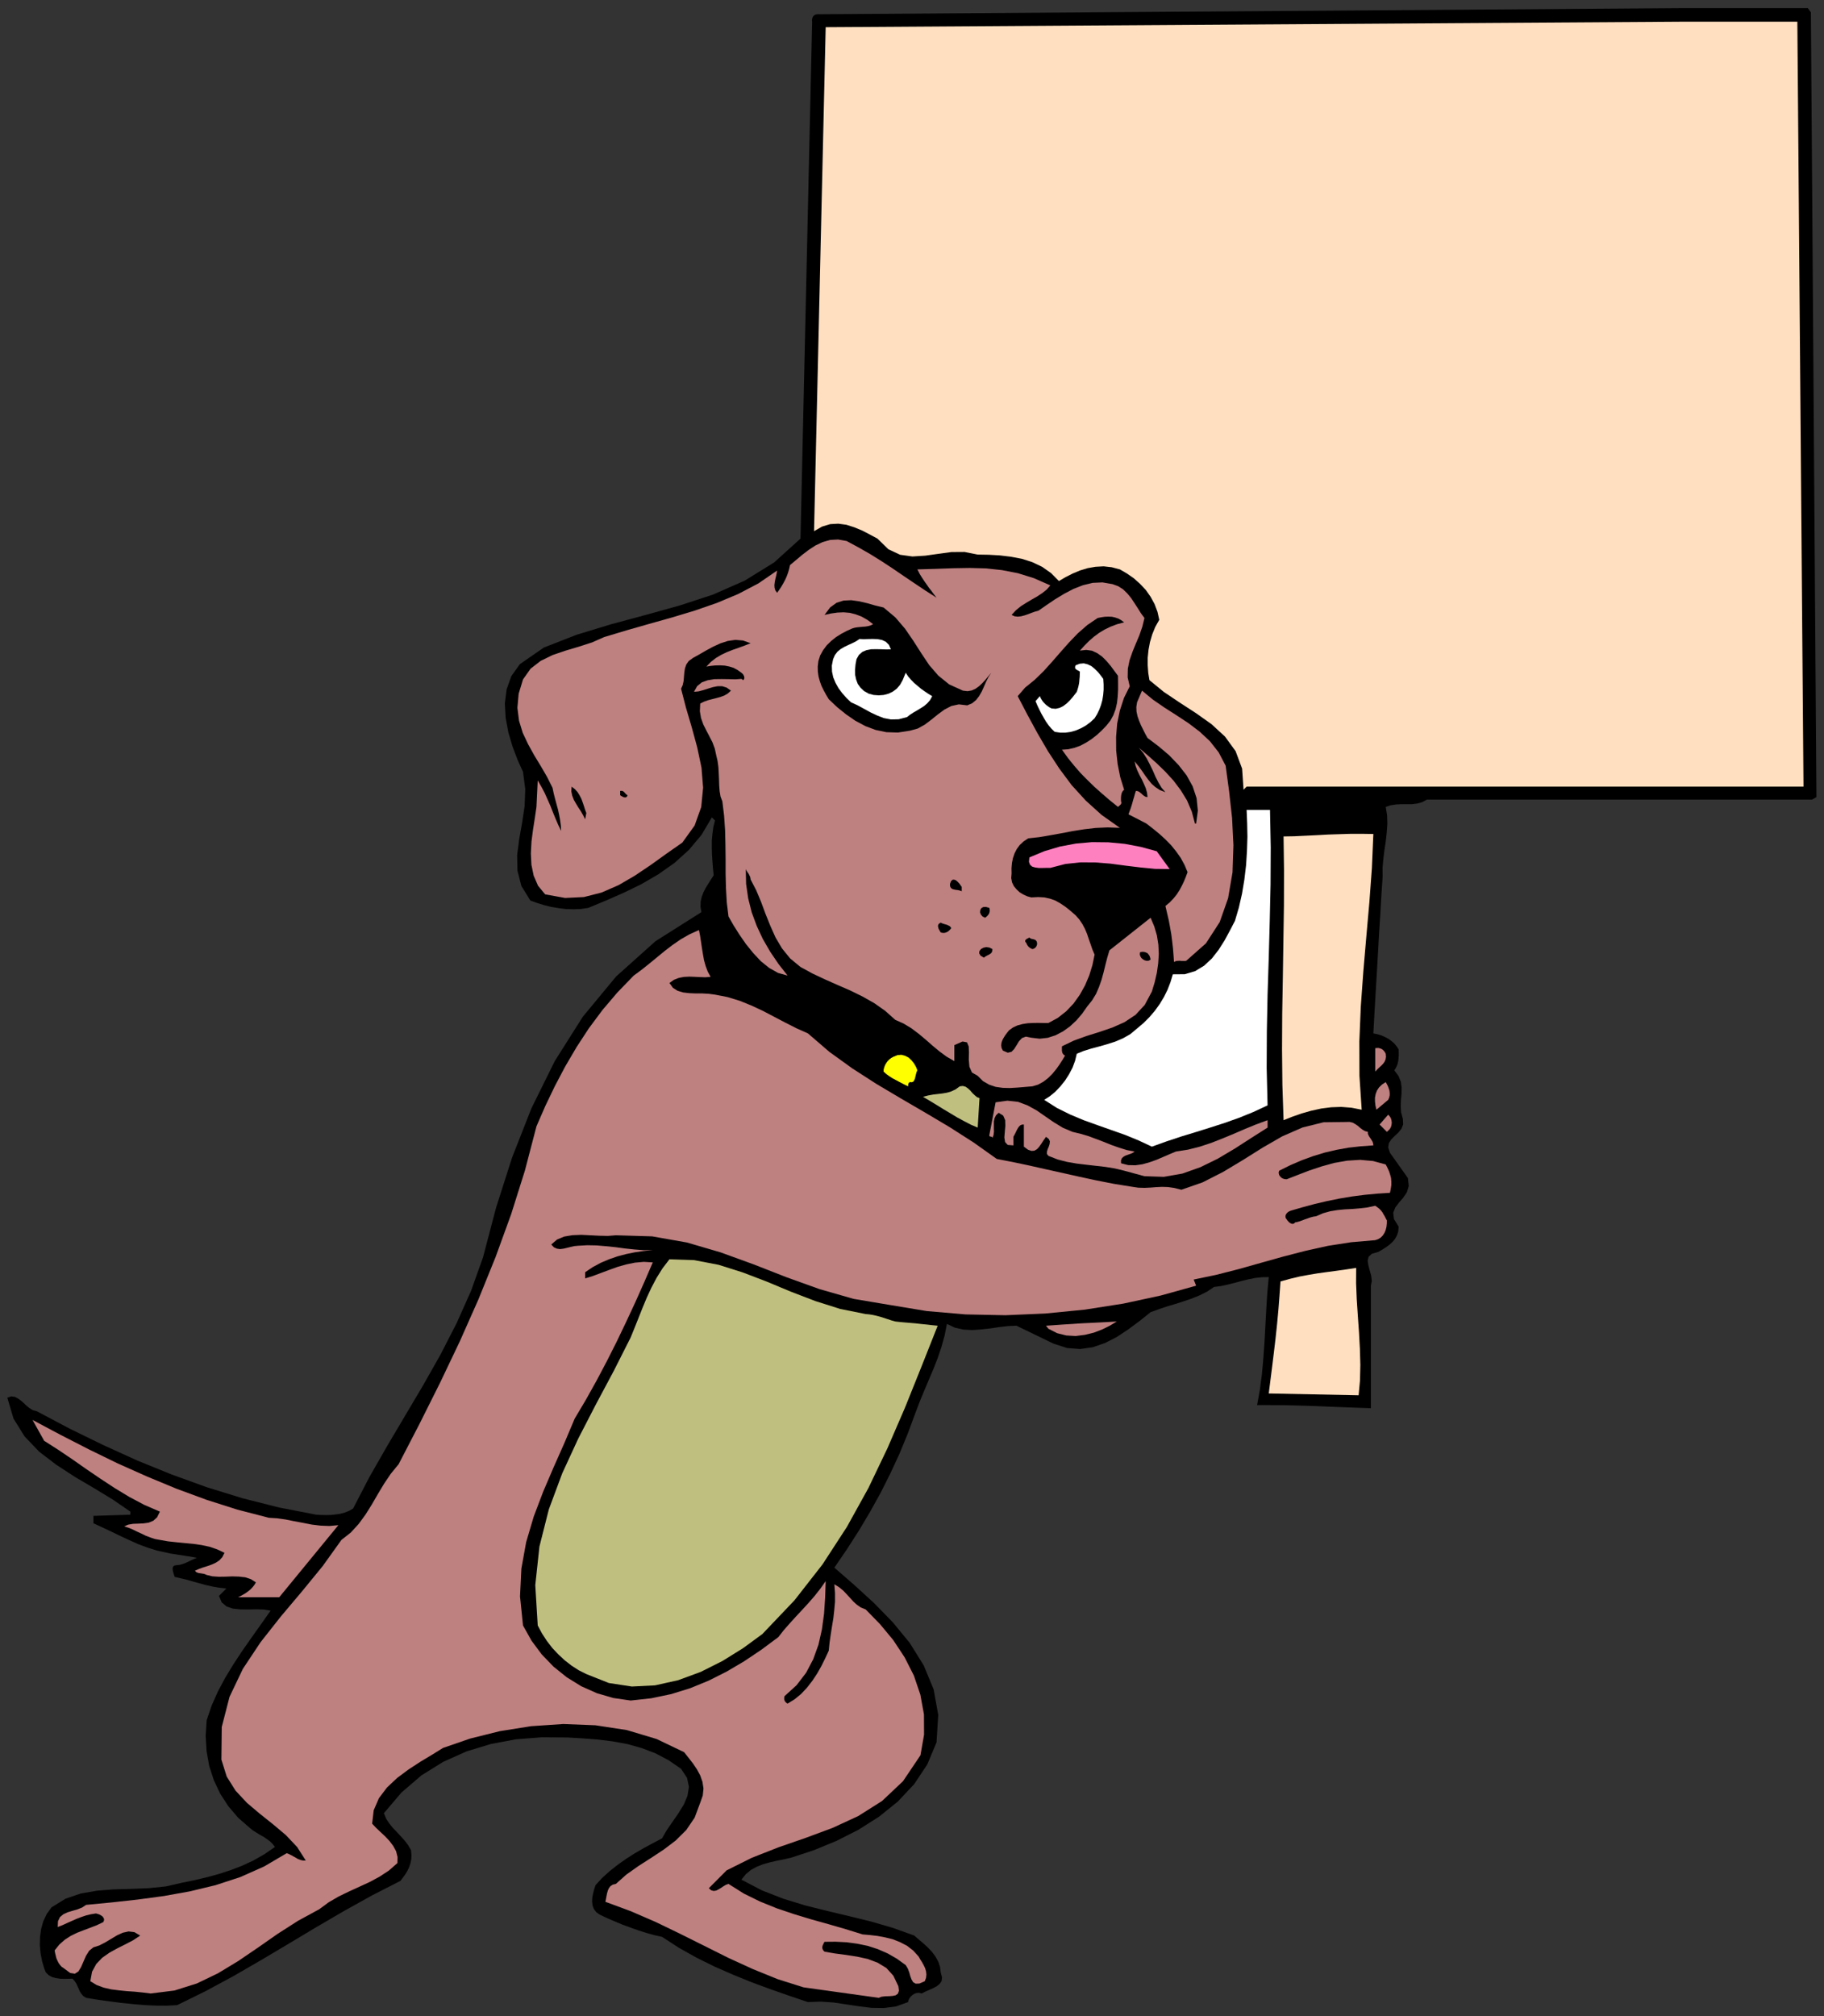
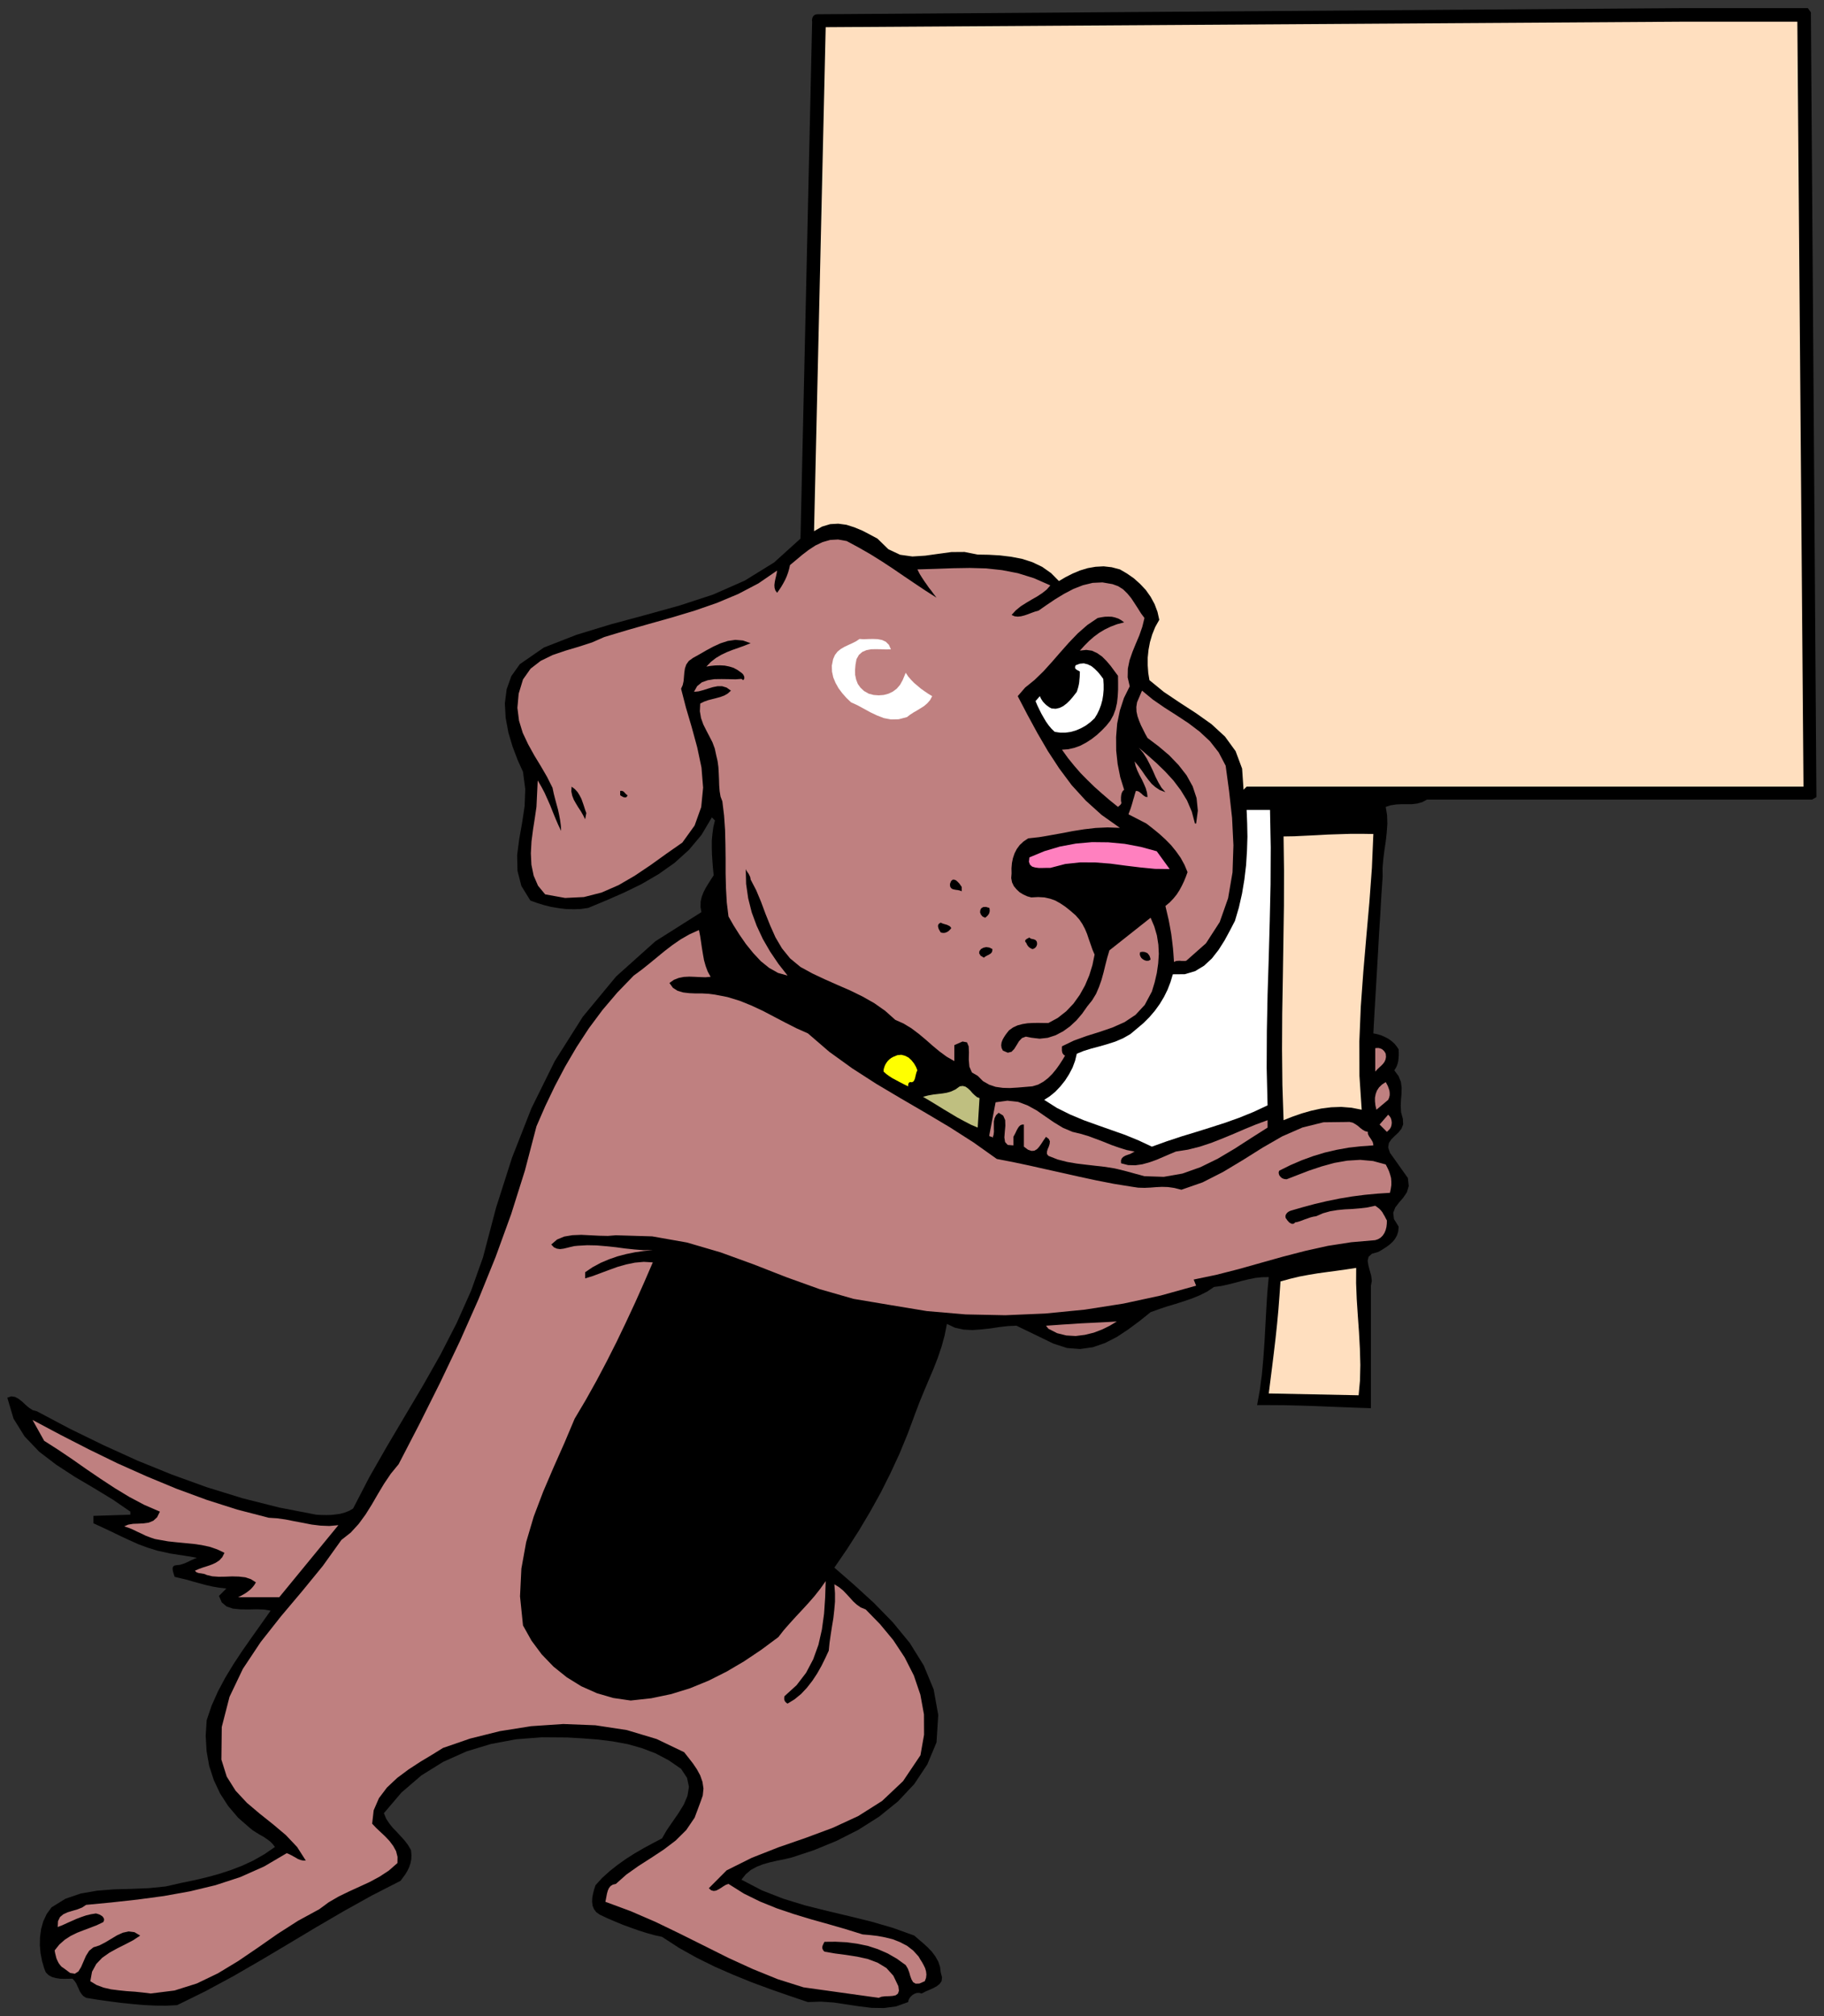
<svg xmlns="http://www.w3.org/2000/svg" xmlns:ns1="http://sodipodi.sourceforge.net/DTD/sodipodi-0.dtd" xmlns:ns2="http://www.inkscape.org/namespaces/inkscape" version="1.0" width="1695.873mm" height="1874.52mm" id="svg65" ns1:docname="GC000138.WMF">
  <rect width="100%" height="100%" fill="#333333" stroke="none" />
  <ns1:namedview pagecolor="#ffffff" bordercolor="#666666" borderopacity="1" objecttolerance="10" gridtolerance="10" guidetolerance="10" ns2:pageopacity="0" ns2:pageshadow="2" ns2:window-width="640" ns2:window-height="480" id="namedview67" />
  <defs id="defs3">
    <pattern id="WMFhbasepattern" patternUnits="userSpaceOnUse" width="6" height="6" x="0" y="0" />
  </defs>
  <path style="fill:none;stroke:none;" d="  M 0,7084.16   L 6408.96,7084.16   L 6408.96,0   L 0,0   z " id="path5" />
  <path style="fill:#000000;fill-rule:evenodd;fill-opacity:1;stroke:none;" d="  M 6363.569,43.488   L 6382.932,2800.714   L 6368.013,2809.603   L 5014.231,2809.603   L 4997.408,2818.808   L 4979.95,2823.57   L 4961.54,2825.792   L 4943.447,2825.792   L 4924.72,2825.792   L 4905.992,2826.744   L 4887.265,2829.601   L 4869.489,2835.315   L 4874.25,2864.519   L 4875.203,2894.675   L 4872.981,2925.783   L 4869.489,2956.892   L 4864.728,2988.635   L 4860.919,3019.743   L 4858.38,3050.217   L 4858.697,3079.738   L 4854.253,3145.13   L 4850.444,3212.425   L 4846,3281.309   L 4842.191,3350.826   L 4838.065,3421.297   L 4833.939,3491.767   L 4829.812,3561.92   L 4826.003,3631.12   L 4839.652,3633.977   L 4852.984,3637.786   L 4865.998,3643.5   L 4878.377,3649.849   L 4889.486,3657.785   L 4899.644,3666.673   L 4907.897,3676.831   L 4914.88,3687.306   L 4915.197,3698.099   L 4915.197,3708.256   L 4914.562,3718.414   L 4913.61,3727.62   L 4911.388,3737.143   L 4908.531,3745.396   L 4904.405,3753.649   L 4899.644,3760.95   L 4914.562,3781.266   L 4922.815,3801.582   L 4925.355,3821.898   L 4925.037,3842.531   L 4923.133,3863.799   L 4922.18,3885.384   L 4923.45,3908.239   L 4929.798,3931.729   L 4930.751,3951.093   L 4924.72,3966.33   L 4913.927,3979.662   L 4901.231,3991.407   L 4889.169,4003.469   L 4880.599,4016.484   L 4878.059,4032.038   L 4884.408,4050.767   L 4947.256,4139.331   L 4950.43,4167.265   L 4943.765,4189.803   L 4930.751,4208.849   L 4916.149,4225.673   L 4902.818,4243.132   L 4895.835,4261.543   L 4898.374,4283.446   L 4914.88,4310.11   L 4913.61,4326.299   L 4909.166,4340.584   L 4901.866,4353.598   L 4892.978,4364.391   L 4881.551,4374.549   L 4869.172,4383.437   L 4856.158,4391.69   L 4843.461,4398.991   L 4820.607,4405.657   L 4809.18,4416.133   L 4806.006,4430.1   L 4808.545,4446.289   L 4813.306,4464.383   L 4818.385,4482.476   L 4820.607,4500.887   L 4817.433,4517.711   L 4817.433,4948.151   L 4770.138,4946.564   L 4720.938,4944.659   L 4669.834,4942.755   L 4618.095,4940.533   L 4565.721,4938.945   L 4514.617,4937.676   L 4464.783,4937.358   L 4417.488,4937.358   L 4427.01,4884.982   L 4434.311,4830.066   L 4439.39,4773.245   L 4443.516,4715.155   L 4446.69,4657.065   L 4449.864,4598.974   L 4453.356,4542.471   L 4458.435,4487.555   L 4434.628,4487.873   L 4411.14,4490.412   L 4387.333,4495.174   L 4363.844,4500.887   L 4339.403,4507.553   L 4315.28,4513.585   L 4290.521,4518.981   L 4266.08,4522.155   L 4242.591,4538.027   L 4216.881,4551.042   L 4188.948,4562.47   L 4160.38,4572.31   L 4130.543,4581.833   L 4100.706,4590.721   L 4071.504,4600.561   L 4043.254,4610.719   L 4004.529,4641.828   L 3965.169,4671.032   L 3924.857,4697.696   L 3883.593,4718.964   L 3840.424,4733.883   L 3795.986,4740.232   L 3749.643,4736.74   L 3701.713,4721.186   L 3571.89,4658.334   L 3542.37,4659.604   L 3511.898,4663.096   L 3480.474,4667.857   L 3448.732,4671.349   L 3416.99,4673.571   L 3385.884,4671.984   L 3355.729,4665.318   L 3327.479,4651.986   L 3319.544,4692.3   L 3308.751,4731.662   L 3295.42,4771.023   L 3280.501,4809.433   L 3263.996,4848.159   L 3247.807,4886.569   L 3231.936,4924.978   L 3217.335,4963.388   L 3190.037,5037.032   L 3160.835,5108.137   L 3128.776,5177.338   L 3094.812,5244.951   L 3057.675,5311.93   L 3018.633,5377.638   L 2976.733,5443.03   L 2931.978,5508.421   L 3000.54,5568.098   L 3070.372,5631.902   L 3137.029,5700.151   L 3197.021,5773.16   L 3245.903,5851.884   L 3280.819,5936.004   L 3297.007,6026.155   L 3290.976,6122.337   L 3258.599,6199.791   L 3212.892,6268.674   L 3155.439,6329.938   L 3089.416,6383.267   L 3016.411,6429.612   L 2939.278,6468.657   L 2860.559,6501.035   L 2782.792,6526.747   L 2756.446,6533.096   L 2730.736,6538.175   L 2705.66,6543.888   L 2681.854,6550.555   L 2659.317,6559.443   L 2638.685,6570.553   L 2620.592,6585.79   L 2605.356,6604.836   L 2677.727,6642.61   L 2752.637,6671.814   L 2829.135,6695.304   L 2906.584,6714.668   L 2984.034,6733.079   L 3061.484,6752.125   L 3137.981,6774.345   L 3212.892,6801.327   L 3228.445,6814.976   L 3244.633,6828.626   L 3260.187,6842.911   L 3274.788,6858.148   L 3287.167,6874.971   L 3297.007,6892.43   L 3303.355,6911.159   L 3305.895,6931.157   L 3310.338,6948.298   L 3308.751,6961.313   L 3301.768,6971.471   L 3291.611,6979.407   L 3278.597,6986.391   L 3264.948,6992.422   L 3250.981,6998.453   L 3238.92,7004.802   L 3229.715,7002.58   L 3221.144,7002.897   L 3212.892,7006.071   L 3205.908,7010.516   L 3199.56,7016.547   L 3195.116,7022.895   L 3192.26,7029.244   L 3191.307,7034.958   L 3148.773,7050.195   L 3105.922,7055.908   L 3062.436,7055.274   L 3018.95,7049.877   L 2974.512,7043.211   L 2930.073,7036.545   L 2884.683,7033.371   L 2838.975,7034.958   L 2772.317,7012.42   L 2705.977,6989.247   L 2639.954,6964.805   L 2575.202,6938.458   L 2510.766,6910.207   L 2447.917,6879.098   L 2386.021,6844.498   L 2326.347,6805.771   L 2299.049,6799.74   L 2271.751,6792.121   L 2243.818,6783.233   L 2216.203,6773.393   L 2188.271,6763.235   L 2160.973,6751.807   L 2133.992,6740.38   L 2107.964,6728   L 2095.267,6719.112   L 2087.015,6708.002   L 2082.253,6695.939   L 2080.666,6681.972   L 2081.301,6668.005   L 2084.158,6653.086   L 2087.967,6638.484   L 2092.728,6624.199   L 2116.217,6598.487   L 2142.562,6574.68   L 2170.813,6552.459   L 2200.332,6531.508   L 2230.804,6512.145   L 2262.546,6493.734   L 2294.288,6476.593   L 2326.347,6459.769   L 2342.852,6431.2   L 2363.167,6401.678   L 2383.799,6371.84   L 2402.844,6341.048   L 2415.858,6310.257   L 2420.937,6278.832   L 2414.271,6247.088   L 2393.322,6215.345   L 2349.518,6185.189   L 2303.81,6161.064   L 2255.563,6142.653   L 2206.046,6128.686   L 2154.624,6119.163   L 2101.933,6112.497   L 2047.972,6108.37   L 1993.377,6105.196   L 1903.548,6104.561   L 1813.719,6111.544   L 1725.16,6128.051   L 1639.457,6154.08   L 1557.246,6190.903   L 1480.749,6238.518   L 1410.917,6298.512   L 1349.021,6371.205   L 1356.956,6390.568   L 1367.748,6407.075   L 1380.128,6422.629   L 1394.094,6436.913   L 1407.743,6451.833   L 1421.392,6466.752   L 1433.771,6482.941   L 1444.246,6501.035   L 1445.833,6517.859   L 1445.198,6533.096   L 1442.341,6547.38   L 1437.898,6560.712   L 1431.549,6574.045   L 1424.249,6586.107   L 1415.678,6597.852   L 1407.426,6608.962   L 1307.439,6660.069   L 1209.358,6714.668   L 1111.911,6771.488   L 1015.416,6829.261   L 918.286,6887.034   L 821.157,6943.22   L 722.44,6996.548   L 622.454,7045.751   L 584.364,7047.655   L 545.639,7047.338   L 506.28,7045.433   L 466.285,7041.941   L 425.338,7037.815   L 384.709,7032.418   L 343.445,7026.705   L 302.498,7020.038   L 292.341,7013.372   L 285.358,7005.119   L 279.962,6996.548   L 276.152,6987.343   L 272.026,6978.455   L 267.9,6969.249   L 262.186,6960.996   L 254.886,6952.743   L 242.189,6953.06   L 227.905,6953.377   L 212.352,6953.06   L 197.433,6950.838   L 183.149,6947.029   L 170.77,6940.363   L 160.93,6930.522   L 155.217,6916.238   L 147.916,6891.16   L 142.52,6863.861   L 139.981,6835.61   L 140.616,6806.723   L 144.425,6778.472   L 152.043,6751.172   L 164.104,6725.46   L 181.245,6701.97   L 230.127,6671.814   L 284.088,6653.403   L 341.223,6643.562   L 401.215,6638.801   L 462.159,6637.214   L 523.103,6634.674   L 582.46,6628.643   L 639.595,6615.628   L 683.081,6606.74   L 725.932,6596.582   L 768.148,6585.155   L 810.047,6571.505   L 850.677,6555.951   L 890.354,6537.54   L 928.761,6515.637   L 966.216,6489.925   L 958.281,6479.767   L 948.758,6470.244   L 937.649,6461.991   L 925.904,6454.055   L 913.208,6447.071   L 900.829,6439.453   L 888.767,6431.834   L 877.657,6422.946   L 836.71,6387.076   L 802.112,6346.445   L 773.544,6302.322   L 751.325,6255.024   L 735.137,6205.187   L 725.932,6153.128   L 722.758,6099.482   L 726.249,6044.566   L 743.707,5993.142   L 765.926,5943.305   L 791.637,5895.055   L 820.522,5847.44   L 851.312,5800.777   L 884.005,5754.114   L 917.334,5707.134   L 950.98,5659.519   L 928.126,5655.71   L 901.781,5654.758   L 873.531,5655.392   L 845.598,5655.075   L 818.935,5652.536   L 796.398,5644.917   L 779.258,5630.633   L 769.418,5607.778   L 795.446,5581.748   L 769.418,5578.891   L 746.247,5574.764   L 724.027,5569.685   L 702.761,5563.972   L 681.494,5558.258   L 660.227,5551.909   L 637.69,5546.513   L 613.884,5540.799   L 611.662,5534.45   L 609.44,5527.149   L 607.536,5520.483   L 606.583,5513.817   L 606.901,5508.421   L 609.123,5503.659   L 614.201,5500.802   L 622.454,5499.533   L 631.659,5498.58   L 640.547,5496.041   L 649.117,5493.184   L 657.687,5489.375   L 665.623,5485.566   L 674.193,5481.439   L 682.763,5477.63   L 691.651,5473.821   L 679.589,5471.599   L 667.21,5469.377   L 654.196,5467.472   L 641.182,5465.25   L 627.533,5463.345   L 614.201,5461.123   L 600.87,5459.219   L 587.856,5456.362   L 552.622,5448.743   L 518.976,5438.268   L 486.282,5426.206   L 454.541,5411.921   L 423.116,5397.319   L 391.692,5382.082   L 359.95,5367.163   L 328.209,5352.561   L 328.209,5326.532   L 458.032,5322.405   L 458.032,5311.612   L 397.088,5269.711   L 331.383,5229.714   L 263.456,5189.718   L 198.068,5147.182   L 137.441,5100.836   L 86.337,5047.19   L 47.613,4984.973   L 25.711,4911.329   L 39.36,4906.567   L 52.691,4908.472   L 65.07,4915.138   L 77.45,4924.661   L 89.512,4936.088   L 101.891,4946.564   L 115.222,4955.135   L 129.506,4958.944   L 245.68,5020.526   L 363.442,5077.981   L 482.791,5132.262   L 604.044,5181.465   L 726.884,5225.905   L 852.264,5264.632   L 980.183,5297.01   L 1111.276,5322.405   L 1128.416,5323.357   L 1145.874,5323.675   L 1163.015,5323.357   L 1179.838,5321.453   L 1195.709,5319.231   L 1211.579,5314.787   L 1226.498,5309.073   L 1240.782,5300.819   L 1297.599,5190.988   L 1359.496,5082.743   L 1422.979,4975.45   L 1486.78,4867.84   L 1548.041,4759.596   L 1604.859,4648.811   L 1655.328,4535.805   L 1697.227,4418.355   L 1743.252,4243.449   L 1799.435,4067.591   L 1867.362,3894.59   L 1949.573,3728.255   L 2047.972,3572.712   L 2165.099,3431.137   L 2303.175,3307.338   L 2464.74,3205.124   L 2461.566,3186.079   L 2462.201,3167.667   L 2466.01,3150.843   L 2472.358,3134.654   L 2479.976,3119.735   L 2489.182,3104.816   L 2498.387,3090.214   L 2507.909,3075.612   L 2505.37,3050.852   L 2503.465,3026.092   L 2501.878,3001.967   L 2501.243,2977.842   L 2501.243,2954.035   L 2503.465,2930.227   L 2506.639,2906.737   L 2512.353,2882.93   L 2501.561,2872.137   L 2465.058,2933.719   L 2420.937,2986.413   L 2369.833,3032.441   L 2313.968,3071.802   L 2253.976,3106.72   L 2192.079,3136.876   L 2128.914,3164.493   L 2067.017,3190.205   L 2041.624,3194.014   L 2016.231,3194.967   L 1989.885,3194.332   L 1963.54,3191.157   L 1936.877,3186.713   L 1911.483,3180.365   L 1886.725,3172.746   L 1863.553,3164.176   L 1832.129,3113.069   L 1818.48,3060.057   L 1817.21,3005.142   L 1824.511,2948.638   L 1834.668,2891.5   L 1843.556,2832.458   L 1845.778,2772.78   L 1837.842,2712.151   L 1818.797,2669.932   L 1801.022,2622.952   L 1786.421,2573.75   L 1776.899,2522.325   L 1774.042,2471.536   L 1780.39,2422.016   L 1796.896,2375.671   L 1826.733,2333.77   L 1911.166,2275.362   L 2025.753,2230.604   L 2145.419,2194.099   L 2266.672,2161.404   L 2387.926,2127.756   L 2505.37,2089.346   L 2617.101,2040.144   L 2720.261,1976.34   L 2812.947,1892.538   L 2853.893,76.184   L 2853.258,71.74   L 2853.893,66.978   L 2854.845,62.534   L 2856.75,58.408   L 2859.289,55.233   L 2862.463,52.694   L 2866.273,51.107   L 2871.351,50.154   L 5907.442,28.569   L 6352.777,28.569   L 6363.569,43.488  z " id="path7" />
  <path style="fill:#ffdfbf;fill-rule:evenodd;fill-opacity:1;stroke:none;" d="  M 6337.541,2764.21   L 4380.667,2764.21   L 4369.875,2775.002   L 4364.797,2700.723   L 4341.943,2639.458   L 4304.805,2588.352   L 4257.192,2544.546   L 4202.597,2505.819   L 4145.779,2468.997   L 4089.596,2431.222   L 4039.127,2389.956   L 4035.001,2364.561   L 4033.096,2337.897   L 4033.096,2310.915   L 4035.953,2283.298   L 4041.032,2256.316   L 4048.967,2229.334   L 4059.442,2203.305   L 4073.726,2177.91   L 4067.377,2149.659   L 4057.22,2122.677   L 4043.254,2096.965   L 4026.43,2073.157   L 4006.433,2051.889   L 3984.532,2032.208   L 3960.408,2015.384   L 3935.332,2000.782   L 3906.447,1993.164   L 3878.197,1989.99   L 3849.629,1991.577   L 3822.331,1996.338   L 3795.034,2004.592   L 3769.323,2015.384   L 3744.247,2028.082   L 3721.076,2041.731   L 3693.46,2013.797   L 3662.354,1991.894   L 3627.755,1975.388   L 3591.252,1963.643   L 3552.845,1956.342   L 3513.485,1951.58   L 3474.126,1949.358   L 3435.718,1948.723   L 3389.375,1939.518   L 3343.35,1939.835   L 3296.689,1946.184   L 3251.299,1952.533   L 3206.226,1955.389   L 3163.057,1949.358   L 3121.793,1929.995   L 3083.385,1892.538   L 3056.722,1878.253   L 3029.742,1864.286   L 3002.127,1852.858   L 2974.194,1843.97   L 2945.627,1840.161   L 2917.377,1841.748   L 2888.809,1850.319   L 2860.559,1866.508   L 2901.506,95.547   L 5922.36,76.184   L 6315.957,76.184   L 6337.541,2764.21  z " id="path9" />
  <path style="fill:#bf8080;fill-rule:evenodd;fill-opacity:1;stroke:none;" d="  M 3290.976,2100.139   L 3281.136,2087.442   L 3272.566,2075.697   L 3263.996,2064.904   L 3256.378,2053.794   L 3248.442,2042.684   L 3240.507,2030.621   L 3231.936,2016.972   L 3223.684,2000.782   L 3287.802,1998.878   L 3349.381,1996.656   L 3408.103,1995.704   L 3465.238,1997.291   L 3521.103,2003.322   L 3576.968,2014.115   L 3633.151,2031.573   L 3690.921,2056.968   L 3678.224,2071.57   L 3662.671,2083.95   L 3644.896,2095.695   L 3625.851,2106.488   L 3606.171,2118.233   L 3587.126,2130.295   L 3569.668,2144.58   L 3554.749,2160.769   L 3565.224,2165.53   L 3576.651,2166.8   L 3588.078,2165.53   L 3600.457,2162.356   L 3612.519,2158.229   L 3624.898,2153.468   L 3637.278,2149.024   L 3649.657,2145.532   L 3677.907,2125.851   L 3708.061,2105.535   L 3739.486,2086.489   L 3772.18,2069.348   L 3805.508,2056.333   L 3839.789,2048.08   L 3874.07,2046.493   L 3909.304,2052.524   L 3929.301,2059.825   L 3946.759,2070.935   L 3961.677,2085.537   L 3975.009,2101.726   L 3986.753,2119.503   L 3998.498,2137.596   L 4009.607,2155.372   L 4021.669,2171.561   L 4014.051,2202.67   L 4003.577,2232.826   L 3991.197,2262.03   L 3979.453,2290.916   L 3969.296,2320.12   L 3963.265,2349.642   L 3962.63,2380.115   L 3969.93,2411.541   L 3949.616,2452.49   L 3935.332,2496.296   L 3925.809,2542.324   L 3922,2589.304   L 3922.318,2637.236   L 3927.396,2684.534   L 3936.602,2730.879   L 3950.251,2775.002   L 3945.807,2779.129   L 3942.95,2783.89   L 3940.728,2789.922   L 3939.776,2795.635   L 3939.141,2801.984   L 3939.141,2807.381   L 3939.141,2812.459   L 3939.458,2815.951   L 3940.411,2819.126   L 3940.411,2821.983   L 3939.458,2824.522   L 3938.189,2826.744   L 3935.967,2828.966   L 3933.427,2831.188   L 3930.888,2833.41   L 3928.666,2835.315   L 3899.146,2811.507   L 3871.849,2788.017   L 3845.82,2764.845   L 3821.062,2740.72   L 3797.256,2716.595   L 3774.719,2690.565   L 3752.817,2663.583   L 3731.868,2634.379   L 3753.769,2632.792   L 3775.671,2627.713   L 3796.621,2620.095   L 3816.936,2609.302   L 3835.981,2596.922   L 3854.391,2582.638   L 3871.531,2566.766   L 3887.719,2549.942   L 3901.686,2532.483   L 3912.478,2512.802   L 3920.096,2492.169   L 3925.175,2469.949   L 3927.714,2447.094   L 3928.984,2423.286   L 3928.984,2399.479   L 3928.666,2374.719   L 3915.97,2357.577   L 3902.638,2339.484   L 3888.037,2322.342   L 3872.801,2307.106   L 3855.66,2295.043   L 3837.25,2286.472   L 3816.936,2283.615   L 3794.716,2286.155   L 3810.905,2268.379   L 3827.41,2251.872   L 3844.551,2236.953   L 3862.644,2223.621   L 3881.689,2212.193   L 3902.638,2202.035   L 3925.175,2193.464   L 3950.251,2186.798   L 3939.776,2179.18   L 3929.618,2173.466   L 3918.191,2169.657   L 3907.082,2167.117   L 3894.703,2166.8   L 3882.641,2167.117   L 3869.944,2169.022   L 3857.247,2171.561   L 3820.744,2196.321   L 3787.416,2225.525   L 3756.309,2257.903   L 3726.472,2291.551   L 3696.635,2325.834   L 3666.797,2358.847   L 3635.373,2389.321   L 3602.362,2415.985   L 3576.334,2446.141   L 3610.615,2511.85   L 3645.848,2576.606   L 3682.668,2639.776   L 3722.345,2700.405   L 3765.831,2758.813   L 3815.348,2813.094   L 3871.214,2863.566   L 3935.332,2908.959   L 3892.163,2907.372   L 3850.264,2909.277   L 3809.318,2914.038   L 3769.323,2920.387   L 3729.646,2928.005   L 3690.604,2934.989   L 3651.561,2941.655   L 3613.154,2945.782   L 3596.648,2956.892   L 3583.317,2969.271   L 3572.842,2983.556   L 3565.224,2998.475   L 3559.51,3015.299   L 3556.019,3032.441   L 3554.432,3050.852   L 3554.749,3068.946   L 3553.48,3085.452   L 3556.336,3100.372   L 3562.685,3113.704   L 3572.207,3125.131   L 3582.999,3135.289   L 3596.014,3143.225   L 3609.98,3149.574   L 3623.946,3153.383   L 3648.07,3152.113   L 3670.289,3153.383   L 3689.969,3157.827   L 3708.696,3164.493   L 3726.154,3174.334   L 3743.612,3186.079   L 3761.07,3200.046   L 3779.48,3215.917   L 3793.129,3231.472   L 3803.921,3247.661   L 3812.809,3264.485   L 3820.11,3281.943   L 3826.14,3300.037   L 3832.489,3318.131   L 3838.837,3336.542   L 3846.455,3354.318   L 3838.837,3391.14   L 3827.728,3427.328   L 3812.809,3462.563   L 3794.399,3495.576   L 3772.18,3526.684   L 3746.469,3553.666   L 3716.949,3576.839   L 3684.255,3594.615   L 3665.845,3594.615   L 3647.435,3594.298   L 3629.025,3594.615   L 3610.932,3595.568   L 3592.839,3598.424   L 3576.016,3602.869   L 3560.145,3610.169   L 3545.862,3620.327   L 3539.513,3628.263   L 3533.482,3636.199   L 3527.769,3645.087   L 3523.008,3653.658   L 3519.516,3663.181   L 3518.246,3672.704   L 3519.516,3682.227   L 3524.277,3691.75   L 3541.418,3699.051   L 3554.432,3695.876   L 3563.954,3686.036   L 3572.525,3672.386   L 3580.778,3658.737   L 3591.252,3647.627   L 3604.901,3642.548   L 3623.946,3646.357   L 3653.466,3649.849   L 3682.033,3646.674   L 3709.331,3637.786   L 3735.994,3623.819   L 3760.118,3606.36   L 3782.655,3585.41   L 3802.652,3561.92   L 3820.744,3536.207   L 3837.568,3515.257   L 3851.534,3492.402   L 3862.009,3467.959   L 3870.896,3442.565   L 3877.88,3417.17   L 3884.228,3391.14   L 3890.894,3365.111   L 3898.512,3339.399   L 4043.254,3224.805   L 4056.268,3255.596   L 4065.473,3287.022   L 4070.551,3319.718   L 4072.139,3352.096   L 4069.917,3385.427   L 4065.155,3418.757   L 4057.537,3451.77   L 4047.697,3484.148   L 4022.622,3531.128   L 3990.245,3566.046   L 3951.52,3591.758   L 3909.304,3610.487   L 3863.913,3626.041   L 3818.205,3640.326   L 3773.449,3656.515   L 3731.868,3676.513   L 3731.55,3681.592   L 3731.55,3686.354   L 3731.55,3691.115   L 3732.185,3695.242   L 3733.137,3699.686   L 3735.359,3703.177   L 3738.216,3706.669   L 3742.66,3709.209   L 3733.772,3724.128   L 3723.298,3740.317   L 3711.553,3756.824   L 3698.222,3773.013   L 3682.986,3788.25   L 3666.48,3800.947   L 3648.07,3811.105   L 3628.073,3817.136   L 3601.727,3819.358   L 3575.381,3821.58   L 3549.036,3823.167   L 3523.642,3822.532   L 3498.884,3819.041   L 3476.03,3811.422   L 3454.446,3799.042   L 3435.718,3780.314   L 3415.403,3768.569   L 3406.516,3748.253   L 3404.294,3723.493   L 3404.929,3698.099   L 3403.976,3676.831   L 3397.945,3662.546   L 3382.392,3659.689   L 3353.507,3672.386   L 3353.507,3728.572   L 3326.527,3713.018   L 3301.451,3694.607   L 3277.01,3674.291   L 3252.886,3653.023   L 3228.128,3632.39   L 3202.417,3613.026   L 3175.119,3596.52   L 3145.917,3583.505   L 3110.366,3551.762   L 3071.959,3524.78   L 3030.377,3501.29   L 2987.526,3480.339   L 2943.087,3460.976   L 2898.649,3441.295   L 2854.845,3420.662   L 2812.947,3397.807   L 2776.444,3367.65   L 2747.876,3332.415   L 2725.022,3293.688   L 2706.612,3252.422   L 2689.789,3210.521   L 2674.235,3168.62   L 2657.412,3128.306   L 2637.733,3090.531   L 2637.098,3085.452   L 2635.828,3080.691   L 2633.606,3076.247   L 2631.384,3071.485   L 2628.528,3067.358   L 2625.671,3063.232   L 2622.814,3058.788   L 2620.592,3053.709   L 2621.862,3106.085   L 2629.162,3156.557   L 2641.541,3205.759   L 2658.999,3253.057   L 2680.584,3299.402   L 2706.294,3343.843   L 2735.497,3387.014   L 2767.556,3427.963   L 2734.227,3418.757   L 2703.12,3401.298   L 2673.601,3377.491   L 2646.62,3348.604   L 2621.227,3317.178   L 2598.373,3284.165   L 2577.741,3251.47   L 2559.965,3220.361   L 2553.934,3171.159   L 2551.078,3121.005   L 2549.808,3069.898   L 2549.808,3018.156   L 2549.173,2967.05   L 2547.904,2915.943   L 2544.412,2865.471   L 2538.381,2815.951   L 2532.033,2799.127   L 2528.859,2780.081   L 2527.271,2759.765   L 2526.637,2738.18   L 2525.684,2716.595   L 2524.415,2695.009   L 2521.558,2674.059   L 2516.797,2653.743   L 2511.718,2630.253   L 2503.465,2608.032   L 2492.673,2587.082   L 2481.881,2566.449   L 2471.406,2545.498   L 2463.471,2523.278   L 2459.344,2499.153   L 2460.614,2472.171   L 2473.945,2465.505   L 2488.229,2460.426   L 2502.83,2456.617   L 2517.749,2452.807   L 2531.715,2448.998   L 2545.364,2443.919   L 2557.426,2436.936   L 2568.536,2426.778   L 2553.3,2415.985   L 2537.746,2411.224   L 2521.558,2411.224   L 2505.37,2414.398   L 2488.547,2419.477   L 2471.724,2424.873   L 2454.901,2429.317   L 2438.712,2430.905   L 2449.822,2410.906   L 2466.327,2397.574   L 2486.96,2390.273   L 2510.448,2386.464   L 2535.207,2386.146   L 2560.283,2386.464   L 2584.089,2387.099   L 2605.356,2385.512   L 2611.704,2389.956   L 2613.926,2387.416   L 2615.513,2383.924   L 2615.513,2380.433   L 2614.878,2376.306   L 2612.974,2372.814   L 2611.07,2369.323   L 2608.213,2366.466   L 2605.356,2363.926   L 2592.024,2354.403   L 2578.058,2346.785   L 2562.822,2342.023   L 2546.951,2338.849   L 2530.446,2337.897   L 2513.94,2338.214   L 2497.752,2339.801   L 2482.198,2342.341   L 2498.069,2325.834   L 2515.527,2312.184   L 2534.255,2301.074   L 2554.252,2291.551   L 2574.249,2283.615   L 2595.199,2276.314   L 2616.148,2268.696   L 2637.733,2260.125   L 2610.752,2250.602   L 2584.089,2248.38   L 2557.744,2252.19   L 2532.033,2260.443   L 2506.322,2272.188   L 2481.564,2285.52   L 2457.44,2299.487   L 2434.586,2312.184   L 2420.302,2322.66   L 2411.732,2334.722   L 2406.971,2348.372   L 2404.749,2362.974   L 2403.479,2378.211   L 2402.209,2393.13   L 2399.035,2407.414   L 2393.322,2420.112   L 2410.462,2486.455   L 2430.777,2555.338   L 2450.139,2626.443   L 2465.058,2697.231   L 2470.771,2767.701   L 2464.106,2835.95   L 2440.934,2900.706   L 2397.765,2960.701   L 2341.9,2999.745   L 2286.67,3039.424   L 2230.487,3077.199   L 2173.669,3110.212   L 2113.995,3136.242   L 2051.781,3152.113   L 1985.759,3155.287   L 1915.61,3142.59   L 1890.534,3112.117   L 1875.298,3076.881   L 1867.362,3038.472   L 1865.458,2998.158   L 1867.68,2956.892   L 1873.076,2914.99   L 1879.424,2874.359   L 1885.138,2835.315   L 1889.581,2742.307   L 1902.278,2764.21   L 1913.705,2785.795   L 1923.862,2808.333   L 1933.702,2830.553   L 1942.59,2853.091   L 1951.795,2875.629   L 1961.318,2897.849   L 1971.792,2919.752   L 1970.84,2901.023   L 1968.301,2881.977   L 1964.809,2863.249   L 1960.683,2844.203   L 1955.604,2825.792   L 1950.525,2806.746   L 1945.764,2788.017   L 1941.638,2768.336   L 1922.593,2730.244   L 1900.691,2692.47   L 1877.52,2654.378   L 1855.935,2615.333   L 1836.89,2575.019   L 1823.876,2532.483   L 1818.163,2487.09   L 1822.607,2437.571   L 1837.842,2387.416   L 1864.505,2349.642   L 1899.739,2322.342   L 1941.955,2301.709   L 1987.663,2286.155   L 2034.641,2272.188   L 2080.666,2257.269   L 2123.2,2238.54   L 2201.285,2215.05   L 2281.274,2192.195   L 2361.58,2169.657   L 2441.569,2145.532   L 2519.336,2118.55   L 2594.247,2087.124   L 2665.03,2049.985   L 2730.736,2004.909   L 2729.148,2015.067   L 2726.927,2025.225   L 2724.387,2035.7   L 2722.483,2045.541   L 2721.213,2056.016   L 2721.848,2065.539   L 2724.705,2074.744   L 2730.736,2082.998   L 2738.354,2072.522   L 2745.654,2061.412   L 2752.32,2049.985   L 2758.986,2037.605   L 2764.382,2025.542   L 2769.143,2012.527   L 2772.952,1999.513   L 2776.126,1985.546   L 2797.076,1968.087   L 2818.977,1949.676   L 2841.831,1932.217   L 2865.638,1916.662   L 2890.396,1904.918   L 2917.059,1897.299   L 2944.992,1895.712   L 2975.146,1901.108   L 3017.68,1923.964   L 3058.627,1947.454   L 3098.304,1972.213   L 3137.029,1997.608   L 3175.119,2023.638   L 3213.209,2049.35   L 3251.616,2075.062   L 3290.976,2100.139  z " id="path11" />
-   <path style="fill:#000000;fill-rule:evenodd;fill-opacity:1;stroke:none;" d="  M 3383.662,2426.778   L 3399.85,2428.682   L 3414.769,2426.143   L 3428.1,2420.112   L 3440.797,2410.906   L 3452.224,2400.113   L 3463.016,2388.369   L 3473.173,2375.989   L 3483.331,2363.926   L 3473.491,2379.163   L 3465.238,2395.352   L 3457.62,2412.811   L 3450.002,2429.635   L 3440.797,2445.824   L 3430.005,2459.791   L 3416.038,2471.219   L 3398.898,2478.52   L 3369.378,2475.028   L 3343.032,2480.742   L 3318.591,2493.439   L 3295.737,2510.263   L 3272.566,2528.992   L 3249.394,2546.45   L 3224.636,2560.1   L 3197.973,2567.401   L 3155.122,2574.067   L 3114.81,2572.797   L 3076.72,2564.861   L 3040.534,2551.212   L 3005.936,2532.801   L 2973.242,2510.263   L 2941.818,2484.868   L 2912.298,2456.934   L 2902.776,2441.062   L 2894.205,2425.191   L 2886.587,2409.637   L 2880.874,2393.447   L 2876.43,2377.258   L 2873.89,2359.8   L 2873.573,2342.023   L 2875.795,2322.977   L 2882.143,2302.979   L 2892.618,2284.25   L 2905.315,2267.426   L 2921.186,2251.872   L 2938.009,2238.54   L 2956.736,2226.795   L 2975.464,2216.954   L 2994.509,2208.384   L 3002.762,2205.844   L 3011.967,2204.257   L 3021.489,2203.305   L 3031.329,2202.353   L 3040.852,2201.718   L 3050.374,2200.131   L 3059.579,2197.591   L 3068.149,2193.147   L 3048.152,2178.228   L 3028.155,2166.8   L 3007.206,2158.864   L 2986.573,2153.468   L 2964.672,2151.563   L 2942.77,2152.515   L 2920.233,2155.69   L 2897.379,2160.769   L 2917.059,2134.422   L 2939.913,2117.915   L 2964.354,2110.297   L 2991.017,2109.027   L 3018.633,2112.836   L 3047.2,2119.503   L 3076.085,2127.756   L 3104.97,2134.739   L 3146.234,2169.34   L 3180.198,2209.019   L 3209.4,2251.555   L 3237.015,2294.726   L 3264.948,2336.627   L 3297.007,2373.767   L 3335.414,2404.875   L 3383.662,2426.778  z " id="path13" />
  <path style="fill:#ffffff;fill-rule:evenodd;fill-opacity:1;stroke:none;" d="  M 3130.681,2281.711   L 3113.858,2282.028   L 3096.082,2281.394   L 3078.307,2281.076   L 3061.166,2281.394   L 3044.661,2284.568   L 3030.377,2290.599   L 3018.315,2301.074   L 3009.745,2316.311   L 3006.253,2335.675   L 3004.666,2354.086   L 3004.984,2371.544   L 3008.475,2387.734   L 3014.189,2402.97   L 3023.394,2415.985   L 3036.09,2428.048   L 3052.914,2437.571   L 3070.054,2442.015   L 3087.829,2443.285   L 3105.287,2442.015   L 3122.11,2437.571   L 3137.346,2430.27   L 3151.313,2419.794   L 3162.74,2406.462   L 3171.945,2389.956   L 3182.737,2363.926   L 3191.307,2376.941   L 3201.465,2388.686   L 3212.257,2399.796   L 3224.318,2409.954   L 3236.38,2420.112   L 3249.394,2429.317   L 3262.409,2438.206   L 3275.74,2446.141   L 3268.439,2459.791   L 3258.917,2470.901   L 3247.49,2480.742   L 3235.111,2488.677   L 3222.097,2496.613   L 3209.4,2503.914   L 3197.338,2511.85   L 3187.181,2519.786   L 3157.979,2527.404   L 3130.998,2528.039   L 3105.922,2523.278   L 3082.116,2514.072   L 3058.627,2502.962   L 3036.09,2490.582   L 3013.236,2478.202   L 2990.383,2467.727   L 2974.194,2452.173   L 2959.593,2435.666   L 2946.579,2418.207   L 2936.104,2399.479   L 2928.169,2380.433   L 2923.725,2360.117   L 2923.09,2338.849   L 2927.534,2316.311   L 2933.882,2301.709   L 2943.087,2289.647   L 2954.514,2280.441   L 2967.528,2272.823   L 2980.86,2266.474   L 2994.826,2260.125   L 3008.158,2253.459   L 3020.537,2245.206   L 3034.503,2246.158   L 3050.374,2245.523   L 3066.88,2245.206   L 3083.703,2245.841   L 3099.256,2248.698   L 3112.905,2255.046   L 3123.698,2265.839   L 3130.681,2281.711  z " id="path15" />
  <path style="fill:#ffffff;fill-rule:evenodd;fill-opacity:1;stroke:none;" d="  M 3876.927,2385.512   L 3878.197,2405.193   L 3878.197,2423.921   L 3876.61,2442.332   L 3873.753,2459.791   L 3868.992,2477.25   L 3862.961,2493.439   L 3855.343,2509.311   L 3846.455,2523.912   L 3831.219,2537.88   L 3815.348,2549.625   L 3798.208,2559.148   L 3781.067,2566.449   L 3762.657,2571.845   L 3744.247,2574.384   L 3725.202,2574.384   L 3706.157,2571.528   L 3695.048,2560.735   L 3684.89,2548.672   L 3675.685,2535.658   L 3667.432,2521.691   L 3659.497,2507.723   L 3652.196,2493.122   L 3645.213,2478.52   L 3638.865,2463.6   L 3654.101,2446.141   L 3657.275,2453.442   L 3661.084,2459.791   L 3665.21,2465.822   L 3670.289,2471.219   L 3675.368,2476.298   L 3681.398,2481.059   L 3687.747,2485.503   L 3695.048,2489.312   L 3709.649,2490.582   L 3723.615,2487.408   L 3736.312,2481.059   L 3748.374,2471.854   L 3758.848,2461.696   L 3768.371,2450.903   L 3776.624,2440.428   L 3783.924,2430.905   L 3786.463,2422.969   L 3789.003,2414.398   L 3790.907,2406.145   L 3792.494,2396.939   L 3793.129,2388.369   L 3794.081,2378.845   L 3794.399,2369.64   L 3794.716,2359.8   L 3791.542,2357.895   L 3788.368,2355.99   L 3784.876,2354.403   L 3782.02,2352.181   L 3779.48,2350.276   L 3777.893,2347.102   L 3777.893,2342.976   L 3779.48,2337.897   L 3794.399,2332.183   L 3808.683,2330.913   L 3822.331,2334.405   L 3835.346,2340.753   L 3847.09,2350.276   L 3858.2,2361.387   L 3868.04,2373.449   L 3876.927,2385.512  z " id="path17" />
  <path style="fill:#bf8080;fill-rule:evenodd;fill-opacity:1;stroke:none;" d="  M 4307.027,2690.565   L 4319.089,2780.081   L 4329.563,2874.041   L 4334.325,2970.224   L 4331.15,3065.136   L 4315.597,3156.24   L 4286.077,3240.042   L 4237.83,3314.639   L 4168.633,3375.904   L 4162.602,3376.856   L 4156.889,3376.539   L 4151.175,3376.539   L 4145.462,3375.904   L 4139.748,3376.221   L 4134.352,3376.539   L 4129.591,3378.126   L 4125.465,3380.348   L 4123.877,3357.492   L 4121.973,3333.05   L 4119.116,3308.29   L 4115.942,3282.896   L 4111.498,3257.818   L 4106.737,3232.424   L 4101.023,3207.981   L 4095.31,3183.539   L 4110.229,3171.159   L 4123.243,3157.51   L 4134.67,3143.542   L 4144.51,3128.306   L 4152.762,3113.069   L 4160.38,3097.197   L 4167.046,3081.008   L 4173.077,3064.501   L 4162.285,3038.789   L 4148.953,3014.347   L 4132.765,2991.492   L 4114.99,2969.589   L 4094.992,2949.273   L 4073.726,2929.91   L 4051.189,2911.499   L 4028.335,2893.722   L 3965.486,2861.344   L 3968.978,2851.821   L 3972.787,2841.663   L 3975.961,2831.823   L 3979.135,2821.348   L 3981.992,2810.872   L 3985.166,2800.397   L 3988.023,2789.922   L 3991.515,2779.129   L 3997.228,2779.764   L 4002.624,2781.986   L 4007.068,2785.478   L 4011.829,2789.287   L 4016.273,2793.731   L 4021.034,2797.223   L 4026.113,2800.08   L 4032.461,2800.714   L 4030.557,2784.843   L 4026.113,2769.289   L 4019.447,2753.734   L 4012.147,2738.18   L 4003.894,2722.943   L 3996.593,2707.389   L 3990.562,2691.517   L 3987.071,2675.328   L 4001.037,2692.47   L 4013.416,2709.294   L 4024.209,2725.165   L 4035.318,2740.085   L 4046.745,2754.052   L 4060.077,2765.797   L 4075.948,2776.272   L 4095.31,2783.573   L 4081.661,2768.019   L 4070.551,2749.29   L 4060.394,2729.292   L 4051.189,2708.024   L 4041.032,2687.073   L 4030.24,2666.123   L 4017.543,2646.124   L 4002.307,2627.713   L 4032.779,2653.743   L 4063.886,2681.36   L 4094.358,2710.881   L 4123.243,2742.307   L 4148.953,2776.272   L 4171.172,2812.459   L 4187.996,2851.821   L 4199.105,2893.722   L 4203.232,2893.722   L 4209.262,2848.329   L 4204.819,2804.524   L 4191.17,2763.257   L 4169.585,2724.213   L 4141.335,2688.026   L 4108.324,2653.743   L 4071.186,2622.317   L 4032.461,2593.113   L 4024.526,2578.829   L 4016.908,2563.592   L 4009.29,2548.355   L 4002.624,2532.166   L 3997.228,2516.612   L 3993.737,2500.423   L 3993.102,2484.233   L 3995.641,2467.727   L 4013.099,2426.778   L 4051.189,2458.204   L 4092.136,2486.455   L 4134.352,2513.437   L 4176.251,2541.054   L 4215.611,2570.893   L 4251.796,2604.541   L 4282.586,2643.902   L 4307.027,2690.565  z " id="path19" />
  <path style="fill:#000000;fill-rule:evenodd;fill-opacity:1;stroke:none;" d="  M 2060.352,2856.9   L 2056.225,2878.803   L 2049.242,2864.836   L 2041.307,2850.869   L 2032.419,2837.537   L 2024.166,2823.887   L 2016.548,2810.555   L 2010.835,2795.953   L 2007.66,2780.716   L 2008.613,2764.21   L 2020.04,2772.78   L 2029.562,2783.256   L 2036.863,2795.001   L 2043.211,2807.381   L 2047.972,2820.713   L 2052.416,2833.727   L 2056.225,2845.79   L 2060.352,2856.9  z " id="path21" />
  <path style="fill:#000000;fill-rule:evenodd;fill-opacity:1;stroke:none;" d="  M 2205.411,2794.366   L 2203.189,2798.81   L 2200.967,2801.032   L 2197.793,2801.984   L 2194.619,2801.667   L 2190.81,2801.032   L 2187.318,2799.127   L 2183.192,2796.905   L 2179.383,2794.366   L 2179.383,2779.129   L 2183.509,2778.811   L 2187.318,2779.446   L 2190.492,2781.034   L 2193.667,2783.573   L 2196.206,2786.747   L 2199.063,2789.604   L 2201.919,2792.461   L 2205.411,2794.366  z " id="path23" />
  <path style="fill:#ffffff;fill-rule:evenodd;fill-opacity:1;stroke:none;" d="  M 4462.878,2846.107   L 4465.418,2977.842   L 4464.783,3107.673   L 4461.926,3236.868   L 4458.435,3365.428   L 4454.308,3494.306   L 4451.769,3623.184   L 4451.134,3753.015   L 4454.308,3884.114   L 4403.839,3907.604   L 4353.687,3927.92   L 4303.535,3945.697   L 4253.383,3961.886   L 4202.597,3977.757   L 4151.493,3993.311   L 4099.754,4010.453   L 4047.697,4029.182   L 4001.037,4007.279   L 3953.742,3987.915   L 3905.177,3970.774   L 3856.613,3953.632   L 3808.048,3936.173   L 3760.435,3916.175   L 3713.775,3893.003   L 3669.337,3864.751   L 3689.017,3852.054   L 3708.379,3836.182   L 3726.154,3817.453   L 3742.66,3796.82   L 3756.626,3774.917   L 3769.006,3751.427   L 3777.893,3727.302   L 3783.924,3702.543   L 3808.365,3692.702   L 3835.028,3684.449   L 3862.644,3677.148   L 3891.211,3668.895   L 3919.144,3660.006   L 3946.441,3648.262   L 3972.152,3633.66   L 3995.641,3613.979   L 4018.178,3594.933   L 4039.127,3573.982   L 4058.172,3551.762   L 4075.313,3527.954   L 4090.231,3503.194   L 4102.928,3477.482   L 4113.085,3451.135   L 4121.338,3423.519   L 4163.237,3423.201   L 4199.74,3412.409   L 4231.164,3393.363   L 4258.779,3367.65   L 4282.268,3337.494   L 4303.218,3304.481   L 4321.945,3269.881   L 4339.721,3235.598   L 4353.37,3189.253   L 4364.479,3140.368   L 4372.732,3090.849   L 4378.763,3040.059   L 4381.937,2989.905   L 4383.524,2940.385   L 4382.572,2892.453   L 4380.667,2846.107   L 4462.878,2846.107  z " id="path25" />
  <path style="fill:#ffdfbf;fill-rule:evenodd;fill-opacity:1;stroke:none;" d="  M 4826.003,2930.545   L 4820.924,3049.582   L 4812.037,3170.207   L 4801.245,3292.101   L 4790.77,3414.313   L 4781.882,3537.16   L 4776.803,3659.054   L 4777.121,3780.314   L 4785.056,3899.351   L 4749.188,3892.368   L 4713.32,3889.511   L 4677.77,3890.78   L 4642.854,3895.225   L 4607.938,3902.843   L 4574.292,3912.366   L 4541.598,3923.794   L 4510.491,3936.173   L 4506.364,3813.009   L 4505.095,3687.623   L 4505.73,3561.285   L 4507.952,3434.629   L 4509.856,3308.608   L 4511.761,3183.222   L 4512.078,3060.057   L 4510.491,2939.115   L 4548.264,2938.481   L 4587.306,2936.576   L 4626.983,2934.671   L 4667.295,2932.449   L 4707.289,2931.18   L 4747.601,2929.91   L 4787.278,2929.91   L 4826.003,2930.545  z " id="path27" />
  <path style="fill:#ff80bf;fill-rule:evenodd;fill-opacity:1;stroke:none;" d="  M 4110.229,3053.709   L 4058.49,3053.074   L 4006.751,3047.995   L 3954.377,3041.646   L 3902.003,3034.663   L 3848.995,3030.536   L 3796.303,3030.219   L 3743.295,3035.932   L 3690.921,3049.582   L 3677.907,3049.582   L 3663.941,3049.9   L 3650.292,3049.9   L 3637.912,3048.312   L 3627.12,3045.138   L 3619.502,3038.472   L 3615.693,3028.314   L 3617.28,3012.76   L 3669.972,2990.857   L 3724.567,2974.668   L 3780.432,2964.193   L 3837.568,2959.114   L 3894.703,2959.749   L 3952.155,2965.145   L 4008.973,2975.938   L 4064.838,2991.174   L 4110.229,3053.709  z " id="path29" />
  <path style="fill:#000000;fill-rule:evenodd;fill-opacity:1;stroke:none;" d="  M 3379.535,3116.561   L 3379.535,3131.797   L 3373.187,3129.258   L 3366.204,3127.671   L 3358.903,3126.718   L 3352.238,3125.449   L 3345.889,3123.544   L 3341.445,3119.735   L 3338.588,3114.339   L 3338.271,3105.768   L 3342.08,3095.927   L 3347.476,3091.166   L 3353.19,3090.849   L 3359.538,3093.388   L 3365.569,3098.784   L 3371.282,3104.816   L 3375.726,3111.164   L 3379.535,3116.561  z " id="path31" />
  <path style="fill:#000000;fill-rule:evenodd;fill-opacity:1;stroke:none;" d="  M 3476.665,3190.205   L 3477.617,3195.919   L 3477.934,3200.998   L 3476.982,3205.759   L 3475.713,3209.886   L 3472.856,3214.33   L 3469.999,3217.822   L 3465.873,3221.631   L 3461.746,3224.805   L 3452.541,3220.361   L 3446.828,3213.378   L 3443.971,3205.759   L 3444.923,3197.823   L 3448.097,3191.475   L 3454.763,3187.348   L 3464.285,3186.713   L 3476.665,3190.205  z " id="path33" />
  <path style="fill:#000000;fill-rule:evenodd;fill-opacity:1;stroke:none;" d="  M 3342.715,3261.31   L 3338.906,3266.072   L 3335.097,3269.881   L 3330.97,3273.373   L 3326.527,3275.595   L 3321.448,3277.499   L 3316.687,3278.134   L 3311.291,3277.817   L 3305.895,3276.547   L 3303.673,3273.055   L 3301.133,3268.611   L 3298.594,3264.167   L 3297.007,3258.771   L 3296.055,3254.009   L 3297.007,3249.248   L 3299.864,3245.439   L 3305.895,3241.947   L 3310.656,3244.486   L 3316.369,3246.391   L 3321.765,3247.978   L 3327.479,3249.565   L 3332.24,3251.787   L 3336.684,3254.009   L 3340.176,3257.184   L 3342.715,3261.31  z " id="path35" />
  <path style="fill:#bf8080;fill-rule:evenodd;fill-opacity:1;stroke:none;" d="  M 2456.17,3267.976   L 2460.297,3288.927   L 2463.471,3309.878   L 2466.645,3331.463   L 2470.137,3352.731   L 2473.945,3373.999   L 2479.659,3394.315   L 2486.96,3413.996   L 2497.117,3432.407   L 2478.707,3433.994   L 2459.979,3433.359   L 2440.934,3432.407   L 2422.207,3431.772   L 2403.162,3432.724   L 2385.386,3436.216   L 2368.246,3442.882   L 2352.375,3453.992   L 2364.754,3471.134   L 2381.26,3481.609   L 2400.622,3487.323   L 2422.524,3489.862   L 2445.061,3490.814   L 2468.232,3490.814   L 2490.769,3492.084   L 2512.353,3494.941   L 2556.474,3503.512   L 2599.008,3516.527   L 2639.954,3533.033   L 2680.266,3551.762   L 2719.626,3572.395   L 2758.986,3593.028   L 2798.345,3613.026   L 2838.975,3631.12   L 2914.52,3696.194   L 2995.144,3754.284   L 3078.942,3808.248   L 3164.962,3859.355   L 3251.616,3909.827   L 3337.636,3960.933   L 3421.434,4014.579   L 3502.693,4072.352   L 3558.558,4083.145   L 3615.693,4095.208   L 3673.463,4108.222   L 3732.185,4121.237   L 3791.542,4134.569   L 3851.851,4147.584   L 3913.43,4159.647   L 3976.279,4169.804   L 3999.767,4173.296   L 4021.987,4173.931   L 4042.619,4172.979   L 4062.933,4171.392   L 4082.931,4170.439   L 4104.198,4171.074   L 4126.417,4174.248   L 4151.493,4180.597   L 4226.086,4154.568   L 4297.822,4118.063   L 4367.653,4076.162   L 4436.85,4032.673   L 4505.73,3992.994   L 4576.831,3961.886   L 4650.789,3943.474   L 4728.874,3942.522   L 4741.888,3942.205   L 4753.315,3944.744   L 4762.837,3950.141   L 4771.725,3956.172   L 4779.66,3963.155   L 4787.913,3969.504   L 4796.801,3974.583   L 4806.641,3977.122   L 4806.641,3983.154   L 4808.863,3988.867   L 4812.037,3994.581   L 4816.163,4000.295   L 4819.972,4006.326   L 4823.464,4012.358   L 4825.368,4018.706   L 4826.003,4024.737   L 4781.882,4027.912   L 4739.031,4032.673   L 4696.815,4040.292   L 4655.868,4049.815   L 4614.921,4062.195   L 4574.926,4076.796   L 4534.932,4093.938   L 4495.255,4113.619   L 4493.35,4118.698   L 4493.668,4123.777   L 4495.255,4129.173   L 4498.429,4133.617   L 4502.556,4138.061   L 4507.952,4141.235   L 4513.983,4143.14   L 4521.283,4143.775   L 4559.69,4128.855   L 4600.955,4112.984   L 4643.806,4098.699   L 4688.562,4086.32   L 4733.952,4078.384   L 4779.66,4075.527   L 4825.051,4079.653   L 4869.489,4091.716   L 4875.837,4104.096   L 4881.234,4115.841   L 4885.043,4127.586   L 4888.217,4139.331   L 4889.169,4151.711   L 4889.169,4164.091   L 4887.265,4177.423   L 4884.408,4191.39   L 4840.287,4194.247   L 4796.166,4198.373   L 4751.728,4204.087   L 4707.924,4211.388   L 4663.803,4220.276   L 4620.635,4230.434   L 4578.101,4241.862   L 4536.519,4253.924   L 4531.44,4255.829   L 4526.997,4258.368   L 4522.87,4261.86   L 4519.696,4265.987   L 4517.474,4270.748   L 4517.157,4275.51   L 4518.109,4280.271   L 4521.283,4284.398   L 4523.822,4288.207   L 4526.997,4291.699   L 4530.488,4295.508   L 4534.615,4298.047   L 4538.424,4299.952   L 4542.867,4300.587   L 4546.994,4299.317   L 4551.438,4295.191   L 4558.738,4293.921   L 4567.309,4291.381   L 4576.196,4288.207   L 4585.719,4284.398   L 4595.241,4281.224   L 4605.081,4277.732   L 4614.921,4275.192   L 4625.078,4273.605   L 4649.202,4263.13   L 4674.278,4256.146   L 4699.354,4252.02   L 4725.382,4249.48   L 4751.41,4248.211   L 4778.073,4245.988   L 4805.054,4242.814   L 4832.669,4236.783   L 4840.287,4242.179   L 4847.27,4247.576   L 4852.984,4253.607   L 4857.745,4259.638   L 4861.554,4266.622   L 4865.68,4273.288   L 4869.489,4280.906   L 4873.616,4288.525   L 4873.298,4300.27   L 4872.029,4311.38   L 4869.172,4322.49   L 4865.045,4332.33   L 4859.014,4341.536   L 4851.714,4348.837   L 4842.826,4354.233   L 4832.669,4357.725   L 4747.919,4365.026   L 4666.342,4377.723   L 4586.354,4395.5   L 4507.952,4415.815   L 4429.867,4437.718   L 4352.1,4459.621   L 4273.698,4479.619   L 4194.661,4496.126   L 4203.232,4517.711   L 4078.804,4552.312   L 3948.029,4580.563   L 3812.174,4601.831   L 3673.463,4615.481   L 3532.847,4621.512   L 3393.502,4618.655   L 3256.695,4606.91   L 3124.332,4585.007   L 2999.588,4564.057   L 2879.921,4529.774   L 2763.43,4487.873   L 2648.207,4442.797   L 2532.033,4400.578   L 2413.954,4365.978   L 2291.748,4344.393   L 2164.147,4340.584   L 2136.214,4342.806   L 2106.06,4342.171   L 2074.318,4340.584   L 2042.576,4338.996   L 2011.469,4340.266   L 1982.902,4345.028   L 1957.509,4355.503   L 1937.194,4372.962   L 1946.399,4382.802   L 1956.874,4387.564   L 1967.983,4389.151   L 1980.363,4387.564   L 1992.424,4384.707   L 2005.121,4381.533   L 2017.5,4378.676   L 2030.197,4377.406   L 2063.208,4375.501   L 2096.537,4376.136   L 2129.866,4378.993   L 2163.512,4382.485   L 2196.523,4386.929   L 2229.535,4390.421   L 2261.594,4392.96   L 2293.97,4392.325   L 2262.546,4395.817   L 2231.439,4400.261   L 2200.332,4406.61   L 2170.178,4414.546   L 2140.023,4425.021   L 2110.821,4437.401   L 2082.571,4452.638   L 2056.225,4470.414   L 2056.225,4491.999   L 2083.206,4483.746   L 2111.138,4473.271   L 2140.023,4462.478   L 2169.86,4451.685   L 2200.015,4443.115   L 2230.804,4436.766   L 2262.229,4433.909   L 2293.97,4435.814   L 2263.498,4506.284   L 2232.391,4576.119   L 2200.015,4645.637   L 2167.004,4714.52   L 2132.405,4783.086   L 2096.537,4851.016   L 2058.765,4918.63   L 2019.405,4984.973   L 1983.219,5070.68   L 1945.447,5155.752   L 1908.626,5241.777   L 1875.615,5328.754   L 1848.952,5418.905   L 1832.129,5511.913   L 1827.368,5609.365   L 1837.842,5711.578   L 1867.68,5764.907   L 1903.548,5813.157   L 1945.129,5856.328   L 1991.79,5893.785   L 2042.576,5925.211   L 2097.489,5949.653   L 2155.259,5966.477   L 2216.203,5975.365   L 2288.574,5967.43   L 2358.406,5952.828   L 2425.063,5932.194   L 2490.134,5905.53   L 2552.665,5874.104   L 2614.244,5837.917   L 2674.87,5797.285   L 2735.18,5752.527   L 2754.224,5728.085   L 2775.174,5704.277   L 2796.758,5680.47   L 2818.977,5656.662   L 2840.562,5633.172   L 2862.146,5608.412   L 2882.461,5582.7   L 2901.506,5555.718   L 2899.601,5613.491   L 2895.792,5670.312   L 2888.174,5725.863   L 2876.113,5779.191   L 2857.702,5830.298   L 2832.626,5877.913   L 2799.298,5921.402   L 2756.764,5960.128   L 2755.811,5964.255   L 2755.811,5968.064   L 2755.811,5971.874   L 2757.081,5975.048   L 2758.351,5978.222   L 2760.89,5981.079   L 2763.747,5983.936   L 2767.556,5986.158   L 2791.997,5971.239   L 2814.851,5952.51   L 2835.483,5930.607   L 2854.528,5906.165   L 2871.351,5880.77   L 2886.587,5853.788   L 2899.919,5826.806   L 2912.298,5800.142   L 2915.155,5771.573   L 2919.281,5743.004   L 2923.725,5714.435   L 2928.486,5685.866   L 2931.66,5657.297   L 2934.2,5628.093   L 2934.2,5598.255   L 2931.978,5566.829   L 2949.118,5577.621   L 2963.402,5589.366   L 2975.464,5602.064   L 2986.891,5614.444   L 2998.001,5626.824   L 3010.062,5637.934   L 3024.346,5648.092   L 3042.121,5655.392   L 3092.591,5707.134   L 3138.934,5763.002   L 3178.928,5823.632   L 3211.305,5887.436   L 3234.159,5954.732   L 3246.855,6024.25   L 3247.173,6095.673   L 3234.476,6167.73   L 3173.215,6258.833   L 3099.574,6328.351   L 3015.776,6381.363   L 2925.63,6422.946   L 2830.722,6458.181   L 2735.497,6491.194   L 2641.859,6528.017   L 2553.3,6572.14   L 2490.769,6634.992   L 2499.339,6642.293   L 2507.909,6644.515   L 2516.479,6643.245   L 2525.367,6638.801   L 2533.62,6633.722   L 2542.19,6628.008   L 2550.76,6622.929   L 2559.965,6619.755   L 2613.926,6653.72   L 2670.744,6681.654   L 2729.466,6705.462   L 2789.775,6725.778   L 2850.402,6744.189   L 2911.663,6761.33   L 2971.972,6778.789   L 3031.329,6797.2   L 3056.722,6799.422   L 3083.703,6802.597   L 3110.683,6807.676   L 3137.664,6814.342   L 3163.057,6824.499   L 3187.498,6837.197   L 3209.082,6854.021   L 3228.128,6874.971   L 3233.841,6885.129   L 3240.189,6894.97   L 3245.903,6905.445   L 3250.981,6915.92   L 3254.156,6927.03   L 3255.425,6938.141   L 3254.156,6949.886   L 3249.712,6961.631   L 3230.667,6969.884   L 3217.653,6970.201   L 3208.765,6965.123   L 3203.052,6955.282   L 3198.608,6943.22   L 3194.799,6929.57   L 3189.72,6916.555   L 3182.737,6905.128   L 3151.63,6882.59   L 3118.936,6863.861   L 3084.655,6848.942   L 3049.422,6837.514   L 3012.602,6829.896   L 2975.146,6824.817   L 2936.422,6822.912   L 2897.379,6823.23   L 2894.523,6827.991   L 2892.618,6832.435   L 2890.714,6836.562   L 2889.761,6840.689   L 2889.444,6844.815   L 2890.714,6848.942   L 2892.936,6853.386   L 2897.379,6857.83   L 2934.2,6864.179   L 2972.925,6869.258   L 3011.649,6875.289   L 3049.422,6883.542   L 3084.02,6896.557   L 3114.81,6915.285   L 3139.251,6942.267   L 3156.709,6978.772   L 3158.931,6994.961   L 3155.439,7005.119   L 3147.504,7011.15   L 3136.711,7013.372   L 3123.698,7014.325   L 3110.366,7014.642   L 3097.669,7016.229   L 3087.512,7020.038   L 2823.739,6983.216   L 2733.275,6954.647   L 2645.668,6919.095   L 2559.648,6879.733   L 2474.58,6837.197   L 2389.195,6794.661   L 2303.81,6753.395   L 2216.521,6715.62   L 2127.327,6682.607   L 2129.231,6673.401   L 2131.135,6663.243   L 2133.04,6653.403   L 2135.897,6643.245   L 2139.706,6634.674   L 2145.419,6627.373   L 2153.355,6622.294   L 2164.147,6619.755   L 2201.285,6586.742   L 2243.501,6556.903   L 2287.622,6528.652   L 2332.378,6499.13   L 2374.277,6467.387   L 2411.414,6430.565   L 2440.934,6387.076   L 2460.614,6334.382   L 2469.502,6309.305   L 2472.041,6284.545   L 2468.549,6261.373   L 2460.614,6238.518   L 2448.87,6216.932   L 2434.903,6196.299   L 2419.35,6176.301   L 2404.114,6156.937   L 2307.302,6110.592   L 2202.554,6079.166   L 2092.093,6062.342   L 1979.41,6057.898   L 1866.41,6065.516   L 1756.584,6082.975   L 1652.154,6109.005   L 1556.611,6142.018   L 1518.839,6165.508   L 1477.575,6190.268   L 1435.676,6217.567   L 1395.681,6247.406   L 1359.813,6281.054   L 1331.563,6318.511   L 1313.153,6361.047   L 1307.757,6408.027   L 1321.723,6422.946   L 1337.594,6437.866   L 1353.782,6453.102   L 1369.018,6469.292   L 1382.032,6486.75   L 1391.872,6504.844   L 1396.951,6524.842   L 1396.633,6546.428   L 1366.161,6573.092   L 1333.15,6594.678   L 1298.234,6613.406   L 1262.366,6629.913   L 1225.546,6646.737   L 1189.678,6664.196   L 1154.762,6684.511   L 1122.068,6708.636   L 1047.475,6749.268   L 976.056,6794.978   L 906.542,6843.546   L 837.028,6890.843   L 765.609,6934.014   L 691.651,6969.567   L 613.249,6994.326   L 529.451,7004.802   L 501.836,7001.31   L 473.903,6998.453   L 445.336,6996.548   L 417.72,6993.691   L 390.105,6990.2   L 364.077,6984.168   L 339.318,6974.963   L 317.417,6961.631   L 323.448,6928.3   L 338.366,6901.001   L 358.998,6879.416   L 384.709,6861.322   L 412.324,6846.085   L 440.892,6831.801   L 468.19,6817.516   L 492.631,6801.327   L 472.316,6789.264   L 452.001,6786.725   L 431.687,6791.169   L 411.372,6800.375   L 390.74,6812.755   L 370.108,6825.134   L 349.158,6835.927   L 328.209,6842.593   L 313.29,6854.656   L 302.181,6872.432   L 293.293,6892.748   L 285.04,6911.794   L 275.518,6927.348   L 263.138,6935.284   L 246.633,6932.744   L 224.414,6916.238   L 216.796,6911.159   L 210.765,6904.493   L 205.686,6897.192   L 201.56,6888.939   L 198.068,6880.685   L 195.846,6871.797   L 193.624,6862.592   L 192.037,6853.386   L 208.543,6832.753   L 227.588,6815.929   L 248.22,6802.597   L 270.756,6791.486   L 293.61,6782.598   L 317.099,6773.71   L 340.271,6764.822   L 362.807,6754.029   L 365.347,6748.633   L 365.664,6743.237   L 363.76,6738.792   L 360.268,6734.031   L 355.189,6730.539   L 349.476,6727.365   L 343.127,6725.143   L 337.096,6723.556   L 319.321,6726.413   L 302.181,6730.539   L 285.358,6736.253   L 268.852,6742.602   L 252.346,6749.903   L 235.841,6757.204   L 219.335,6764.822   L 202.829,6771.171   L 203.781,6750.855   L 210.765,6736.253   L 222.509,6726.413   L 237.745,6719.429   L 254.568,6714.35   L 272.026,6709.271   L 288.214,6702.923   L 302.498,6693.4   L 392.327,6684.829   L 484.06,6674.671   L 576.111,6662.291   L 667.845,6645.784   L 757.356,6624.199   L 844.646,6595.63   L 928.126,6558.49   L 1007.481,6511.828   L 1015.733,6515.002   L 1023.986,6519.129   L 1031.922,6523.573   L 1039.857,6528.017   L 1047.475,6532.461   L 1056.045,6535.635   L 1064.616,6537.54   L 1074.455,6537.54   L 1043.983,6489.925   L 1004.624,6448.341   L 959.868,6410.566   L 913.208,6373.427   L 867.817,6335.017   L 827.823,6292.164   L 796.716,6242.644   L 777.988,6182.967   L 779.258,6068.373   L 806.556,5962.351   L 853.533,5863.946   L 915.747,5770.303   L 986.531,5680.47   L 1061.441,5591.588   L 1134.13,5502.707   L 1199.835,5410.969   L 1232.529,5385.257   L 1260.462,5354.783   L 1284.585,5321.77   L 1306.804,5286.217   L 1327.754,5250.03   L 1349.656,5213.525   L 1373.462,5178.29   L 1400.76,5144.96   L 1474.4,5002.749   L 1546.454,4858.635   L 1615.651,4713.568   L 1681.039,4566.279   L 1741.348,4417.403   L 1796.261,4266.304   L 1844.508,4113.301   L 1885.138,3957.759   L 1915.927,3886.971   L 1949.573,3816.819   L 1986.076,3747.618   L 2026.071,3679.37   L 2069.239,3613.344   L 2117.169,3548.905   L 2169.543,3487.323   L 2226.995,3427.963   L 2255.88,3406.695   L 2283.178,3384.792   L 2309.841,3362.889   L 2336.504,3340.986   L 2363.485,3320.353   L 2392.052,3300.672   L 2422.524,3283.213   L 2456.17,3267.976  z " id="path37" />
  <path style="fill:#000000;fill-rule:evenodd;fill-opacity:1;stroke:none;" d="  M 3643.309,3308.925   L 3644.261,3314.004   L 3644.261,3318.448   L 3642.991,3322.575   L 3641.404,3326.067   L 3638.547,3329.558   L 3635.373,3332.098   L 3631.564,3334.002   L 3628.073,3334.955   L 3623.311,3333.05   L 3619.82,3330.828   L 3616.646,3328.923   L 3614.741,3326.702   L 3612.519,3324.797   L 3610.615,3321.622   L 3608.393,3318.131   L 3606.488,3313.369   L 3603.314,3309.878   L 3602.362,3306.386   L 3602.997,3303.846   L 3605.218,3301.307   L 3607.758,3299.402   L 3611.249,3297.498   L 3614.424,3295.91   L 3617.28,3294.006   L 3619.82,3296.863   L 3623.311,3298.45   L 3626.803,3299.402   L 3630.929,3300.037   L 3634.421,3301.307   L 3637.912,3302.577   L 3640.769,3305.116   L 3643.309,3308.925  z " id="path39" />
  <path style="fill:#000000;fill-rule:evenodd;fill-opacity:1;stroke:none;" d="  M 3487.457,3334.955   L 3486.822,3341.621   L 3484.918,3346.7   L 3481.426,3350.509   L 3476.982,3353.366   L 3471.586,3356.223   L 3466.508,3358.762   L 3461.429,3361.937   L 3457.302,3365.111   L 3445.558,3357.81   L 3440.797,3349.557   L 3441.749,3341.938   L 3447.145,3334.955   L 3455.398,3330.193   L 3465.873,3327.971   L 3476.665,3329.558   L 3487.457,3334.955  z " id="path41" />
  <path style="fill:#000000;fill-rule:evenodd;fill-opacity:1;stroke:none;" d="  M 4043.254,3371.777   L 4036.905,3375.586   L 4029.922,3376.221   L 4022.939,3374.634   L 4016.591,3371.142   L 4010.877,3366.381   L 4007.068,3360.032   L 4005.164,3353.366   L 4006.433,3345.747   L 4014.051,3344.478   L 4020.717,3344.795   L 4026.748,3346.7   L 4032.144,3349.239   L 4035.953,3353.683   L 4039.445,3358.762   L 4041.666,3365.111   L 4043.254,3371.777  z " id="path43" />
  <path style="fill:#bf8080;fill-rule:evenodd;fill-opacity:1;stroke:none;" d="  M 4869.489,3702.543   L 4870.441,3713.653   L 4868.854,3722.858   L 4865.363,3730.794   L 4860.601,3737.46   L 4854.253,3744.126   L 4847.27,3750.475   L 4839.969,3757.459   L 4832.669,3765.394   L 4832.669,3683.179   L 4838.7,3682.544   L 4844.731,3682.544   L 4850.444,3684.131   L 4855.84,3686.354   L 4860.284,3689.845   L 4864.093,3693.654   L 4866.95,3698.099   L 4869.489,3702.543  z " id="path45" />
  <path style="fill:#ffff00;fill-rule:evenodd;fill-opacity:1;stroke:none;" d="  M 3223.684,3760.95   L 3220.827,3766.981   L 3218.923,3773.965   L 3217.018,3781.584   L 3215.431,3788.884   L 3212.892,3795.55   L 3209.717,3800.312   L 3204.639,3802.852   L 3197.973,3802.217   L 3195.434,3803.486   L 3193.847,3805.073   L 3192.577,3806.978   L 3191.942,3808.883   L 3191.307,3811.422   L 3191.307,3813.644   L 3191.307,3815.549   L 3191.307,3817.136   L 3180.515,3812.057   L 3169.405,3806.343   L 3158.296,3800.63   L 3147.186,3794.598   L 3135.759,3788.567   L 3124.967,3781.584   L 3114.492,3773.965   L 3104.97,3765.394   L 3105.287,3757.459   L 3107.509,3749.523   L 3110.366,3742.222   L 3114.81,3734.603   L 3119.571,3728.255   L 3125.602,3722.223   L 3131.95,3717.462   L 3139.568,3713.335   L 3153.535,3707.622   L 3167.501,3706.352   L 3180.515,3709.843   L 3192.894,3716.192   L 3203.052,3725.715   L 3211.939,3736.825   L 3218.923,3748.888   L 3223.684,3760.95  z " id="path47" />
  <path style="fill:#bf8080;fill-rule:evenodd;fill-opacity:1;stroke:none;" d="  M 4878.059,3864.751   L 4836.795,3899.351   L 4833.304,3884.432   L 4831.717,3870.147   L 4831.717,3856.815   L 4834.256,3843.8   L 4838.7,3832.055   L 4846,3820.945   L 4856.158,3811.105   L 4869.489,3802.217   L 4873.298,3809.2   L 4877.107,3816.501   L 4879.964,3824.437   L 4882.503,3832.055   L 4883.456,3840.309   L 4883.456,3848.562   L 4881.551,3856.815   L 4878.059,3864.751  z " id="path49" />
  <path style="fill:#bfbf80;fill-rule:evenodd;fill-opacity:1;stroke:none;" d="  M 3442.066,3858.402   L 3435.718,3962.203   L 3411.912,3952.045   L 3388.106,3939.665   L 3363.982,3926.651   L 3340.176,3912.366   L 3315.735,3897.764   L 3291.611,3882.845   L 3267.487,3868.243   L 3243.363,3853.958   L 3261.774,3849.197   L 3279.549,3846.022   L 3295.737,3844.118   L 3311.925,3842.213   L 3327.162,3839.674   L 3342.398,3835.23   L 3357.316,3828.246   L 3372.869,3817.136   L 3383.344,3815.866   L 3392.867,3818.406   L 3401.437,3824.437   L 3409.69,3832.055   L 3417.308,3840.943   L 3425.243,3848.562   L 3433.179,3855.228   L 3442.066,3858.402  z " id="path51" />
-   <path style="fill:#bf8080;fill-rule:evenodd;fill-opacity:1;stroke:none;" d="  M 3768.688,3977.122   L 3796.621,3983.789   L 3824.553,3992.042   L 3851.851,4002.2   L 3879.467,4012.675   L 3906.13,4023.468   L 3933.11,4032.991   L 3960.09,4041.244   L 3987.071,4046.323   L 3979.77,4051.402   L 3971.517,4054.894   L 3962.947,4057.751   L 3955.012,4060.607   L 3947.711,4064.734   L 3942.315,4069.813   L 3939.141,4077.431   L 3939.458,4087.589   L 3964.217,4093.938   L 3989.61,4094.573   L 4014.369,4091.081   L 4039.445,4084.097   L 4063.568,4075.527   L 4087.374,4065.369   L 4110.229,4055.528   L 4132.13,4046.323   L 4174.664,4039.657   L 4216.246,4029.182   L 4256.558,4015.849   L 4296.235,4000.295   L 4335.277,3984.106   L 4374.319,3967.282   L 4413.679,3951.093   L 4454.308,3936.173   L 4454.308,3962.203   L 4396.856,3998.708   L 4338.769,4036.165   L 4279.412,4071.4   L 4218.468,4101.239   L 4154.984,4123.777   L 4089.596,4135.204   L 4021.352,4132.982   L 3950.251,4113.619   L 3917.239,4105.683   L 3884.228,4100.287   L 3850.582,4096.477   L 3817.253,4092.668   L 3783.289,4088.541   L 3749.961,4082.828   L 3716.632,4074.257   L 3684.255,4061.56   L 3679.177,4055.211   L 3678.859,4047.275   L 3681.398,4038.387   L 3685.525,4028.864   L 3688.382,4019.659   L 3689.334,4010.453   L 3685.525,4002.2   L 3675.685,3994.581   L 3666.797,4007.279   L 3659.179,4019.024   L 3651.561,4029.816   L 3643.943,4038.07   L 3634.738,4043.466   L 3624.581,4044.101   L 3612.519,4039.974   L 3597.918,4029.182   L 3597.918,3951.41   L 3590.935,3951.728   L 3585.221,3954.267   L 3580.143,3959.346   L 3576.016,3965.695   L 3571.89,3973.313   L 3568.398,3980.932   L 3564.589,3988.233   L 3561.098,3994.581   L 3561.098,4024.737   L 3541.1,4023.15   L 3531.895,4012.992   L 3529.356,3996.803   L 3530.943,3976.488   L 3532.847,3955.537   L 3532.213,3935.856   L 3525.229,3919.984   L 3509.359,3910.144   L 3500.154,3918.715   L 3495.075,3928.872   L 3492.536,3939.983   L 3492.536,3952.045   L 3492.536,3964.742   L 3492.853,3976.805   L 3491.266,3988.55   L 3487.457,3998.708   L 3486.822,3996.486   L 3485.235,3994.899   L 3483.331,3994.264   L 3481.109,3993.629   L 3478.887,3993.311   L 3477.3,3992.359   L 3476.347,3990.772   L 3476.665,3987.915   L 3498.566,3873.322   L 3540.148,3867.608   L 3577.603,3871.735   L 3611.249,3884.432   L 3642.991,3901.891   L 3673.146,3922.841   L 3703.618,3943.792   L 3735.042,3962.838   L 3768.688,3977.122  z " id="path53" />
+   <path style="fill:#bf8080;fill-rule:evenodd;fill-opacity:1;stroke:none;" d="  M 3768.688,3977.122   L 3796.621,3983.789   L 3824.553,3992.042   L 3851.851,4002.2   L 3879.467,4012.675   L 3906.13,4023.468   L 3933.11,4032.991   L 3960.09,4041.244   L 3987.071,4046.323   L 3971.517,4054.894   L 3962.947,4057.751   L 3955.012,4060.607   L 3947.711,4064.734   L 3942.315,4069.813   L 3939.141,4077.431   L 3939.458,4087.589   L 3964.217,4093.938   L 3989.61,4094.573   L 4014.369,4091.081   L 4039.445,4084.097   L 4063.568,4075.527   L 4087.374,4065.369   L 4110.229,4055.528   L 4132.13,4046.323   L 4174.664,4039.657   L 4216.246,4029.182   L 4256.558,4015.849   L 4296.235,4000.295   L 4335.277,3984.106   L 4374.319,3967.282   L 4413.679,3951.093   L 4454.308,3936.173   L 4454.308,3962.203   L 4396.856,3998.708   L 4338.769,4036.165   L 4279.412,4071.4   L 4218.468,4101.239   L 4154.984,4123.777   L 4089.596,4135.204   L 4021.352,4132.982   L 3950.251,4113.619   L 3917.239,4105.683   L 3884.228,4100.287   L 3850.582,4096.477   L 3817.253,4092.668   L 3783.289,4088.541   L 3749.961,4082.828   L 3716.632,4074.257   L 3684.255,4061.56   L 3679.177,4055.211   L 3678.859,4047.275   L 3681.398,4038.387   L 3685.525,4028.864   L 3688.382,4019.659   L 3689.334,4010.453   L 3685.525,4002.2   L 3675.685,3994.581   L 3666.797,4007.279   L 3659.179,4019.024   L 3651.561,4029.816   L 3643.943,4038.07   L 3634.738,4043.466   L 3624.581,4044.101   L 3612.519,4039.974   L 3597.918,4029.182   L 3597.918,3951.41   L 3590.935,3951.728   L 3585.221,3954.267   L 3580.143,3959.346   L 3576.016,3965.695   L 3571.89,3973.313   L 3568.398,3980.932   L 3564.589,3988.233   L 3561.098,3994.581   L 3561.098,4024.737   L 3541.1,4023.15   L 3531.895,4012.992   L 3529.356,3996.803   L 3530.943,3976.488   L 3532.847,3955.537   L 3532.213,3935.856   L 3525.229,3919.984   L 3509.359,3910.144   L 3500.154,3918.715   L 3495.075,3928.872   L 3492.536,3939.983   L 3492.536,3952.045   L 3492.536,3964.742   L 3492.853,3976.805   L 3491.266,3988.55   L 3487.457,3998.708   L 3486.822,3996.486   L 3485.235,3994.899   L 3483.331,3994.264   L 3481.109,3993.629   L 3478.887,3993.311   L 3477.3,3992.359   L 3476.347,3990.772   L 3476.665,3987.915   L 3498.566,3873.322   L 3540.148,3867.608   L 3577.603,3871.735   L 3611.249,3884.432   L 3642.991,3901.891   L 3673.146,3922.841   L 3703.618,3943.792   L 3735.042,3962.838   L 3768.688,3977.122  z " id="path53" />
  <path style="fill:#bf8080;fill-rule:evenodd;fill-opacity:1;stroke:none;" d="  M 4878.059,3972.996   L 4873.616,3977.122   L 4847.905,3951.41   L 4878.059,3916.81   L 4883.456,3922.524   L 4887.582,3929.19   L 4889.804,3937.126   L 4890.756,3945.062   L 4889.804,3953.315   L 4887.582,3960.933   L 4883.456,3967.599   L 4878.059,3972.996  z " id="path55" />
-   <path style="fill:#bfbf80;fill-rule:evenodd;fill-opacity:1;stroke:none;" d="  M 3145.917,4643.415   L 3162.422,4645.32   L 3180.198,4646.907   L 3198.608,4648.494   L 3217.97,4650.081   L 3237.015,4652.303   L 3256.695,4654.208   L 3275.74,4656.43   L 3295.102,4658.334   L 3237.968,4802.449   L 3180.198,4946.246   L 3118.619,5088.774   L 3051.644,5228.762   L 2976.099,5365.258   L 2890.396,5496.993   L 2791.997,5623.014   L 2678.997,5741.734   L 2611.387,5791.254   L 2539.016,5836.329   L 2462.519,5874.739   L 2383.164,5903.943   L 2301.906,5922.037   L 2220.33,5926.163   L 2139.388,5913.783   L 2060.352,5882.357   L 2033.689,5869.025   L 2008.613,5852.836   L 1984.489,5834.108   L 1961.952,5813.157   L 1940.686,5790.619   L 1921.64,5765.859   L 1904.5,5739.512   L 1889.581,5711.578   L 1881.011,5570.003   L 1895.612,5434.141   L 1928.624,5303.676   L 1975.601,5177.338   L 2032.101,5054.809   L 2093.998,4934.819   L 2156.846,4817.051   L 2216.203,4699.601   L 2229.852,4665.953   L 2243.818,4631.035   L 2257.785,4595.8   L 2272.703,4559.93   L 2288.892,4525.012   L 2307.302,4490.095   L 2327.934,4457.082   L 2352.375,4425.021   L 2439.347,4427.878   L 2525.367,4444.384   L 2609.8,4471.049   L 2694.55,4503.427   L 2778.983,4538.662   L 2865.003,4571.675   L 2952.293,4599.292   L 3042.121,4617.386   L 3053.548,4618.338   L 3065.928,4620.242   L 3078.942,4623.099   L 3092.273,4626.591   L 3105.605,4630.718   L 3118.936,4635.162   L 3132.268,4639.606   L 3145.917,4643.415  z " id="path57" />
  <path style="fill:#ffdfbf;fill-rule:evenodd;fill-opacity:1;stroke:none;" d="  M 4765.694,4455.177   L 4765.377,4508.823   L 4767.598,4564.691   L 4771.407,4622.464   L 4775.534,4680.872   L 4778.708,4739.28   L 4780.295,4796.1   L 4779.025,4851.016   L 4774.264,4902.758   L 4458.435,4896.409   L 4464.148,4851.334   L 4470.179,4803.719   L 4476.21,4754.517   L 4482.241,4703.727   L 4487.637,4652.938   L 4492.398,4601.831   L 4496.207,4551.994   L 4499.699,4502.792   L 4533.028,4493.587   L 4566.039,4485.651   L 4598.415,4479.619   L 4630.792,4474.223   L 4663.168,4469.779   L 4696.497,4465.335   L 4730.461,4460.573   L 4765.694,4455.177  z " id="path59" />
  <path style="fill:#bf8080;fill-rule:evenodd;fill-opacity:1;stroke:none;" d="  M 3924.54,4643.415   L 3900.416,4658.017   L 3873.436,4671.349   L 3843.599,4682.777   L 3812.492,4690.395   L 3779.798,4694.522   L 3747.104,4692.617   L 3715.045,4684.681   L 3684.255,4669.127   L 3675.685,4658.334   L 3703.935,4656.43   L 3734.407,4654.208   L 3765.831,4652.303   L 3798.208,4650.081   L 3830.584,4648.494   L 3862.961,4646.907   L 3894.068,4645.32   L 3924.54,4643.415  z " id="path61" />
  <path style="fill:#bf8080;fill-rule:evenodd;fill-opacity:1;stroke:none;" d="  M 944.632,5333.198   L 973.834,5335.102   L 1003.354,5339.229   L 1033.509,5345.26   L 1064.298,5350.974   L 1094.77,5357.005   L 1125.877,5360.814   L 1157.301,5362.084   L 1189.043,5359.227   L 981.452,5612.222   L 836.393,5612.222   L 844.963,5608.412   L 854.168,5603.333   L 862.739,5598.255   L 871.626,5591.906   L 879.562,5585.557   L 886.862,5577.939   L 893.528,5569.685   L 899.241,5560.163   L 881.784,5549.052   L 861.786,5542.386   L 839.25,5539.847   L 815.761,5539.212   L 791.637,5540.164   L 768.148,5540.482   L 745.929,5538.895   L 726.249,5534.133   L 721.488,5531.911   L 716.727,5530.324   L 711.013,5529.372   L 705.617,5528.419   L 699.904,5527.784   L 694.19,5526.197   L 689.112,5523.658   L 684.985,5519.214   L 698.634,5513.182   L 713.553,5507.786   L 728.789,5503.025   L 744.025,5497.628   L 757.991,5491.279   L 771.005,5482.709   L 781.162,5471.599   L 788.78,5456.362   L 763.387,5444.299   L 736.407,5435.094   L 708.157,5429.062   L 679.272,5424.936   L 649.435,5422.079   L 619.915,5419.222   L 590.395,5416.048   L 561.828,5410.969   L 544.37,5407.794   L 528.181,5402.398   L 512.311,5396.367   L 497.392,5389.066   L 482.156,5382.082   L 467.237,5374.781   L 452.001,5368.433   L 436.448,5363.354   L 450.732,5357.323   L 467.555,5354.466   L 485.965,5353.831   L 504.693,5352.878   L 522.468,5350.339   L 538.656,5343.673   L 551.988,5331.61   L 561.828,5311.612   L 506.914,5287.805   L 454.223,5259.871   L 403.437,5229.079   L 353.602,5196.384   L 304.085,5162.736   L 255.203,5128.453   L 205.369,5094.805   L 155.217,5062.744   L 114.27,4989.417   L 212.669,5041.794   L 312.338,5092.901   L 413.277,5142.103   L 516.437,5188.131   L 620.55,5231.302   L 726.567,5270.346   L 834.171,5304.629   L 944.632,5333.198  z " id="path63" />
</svg>